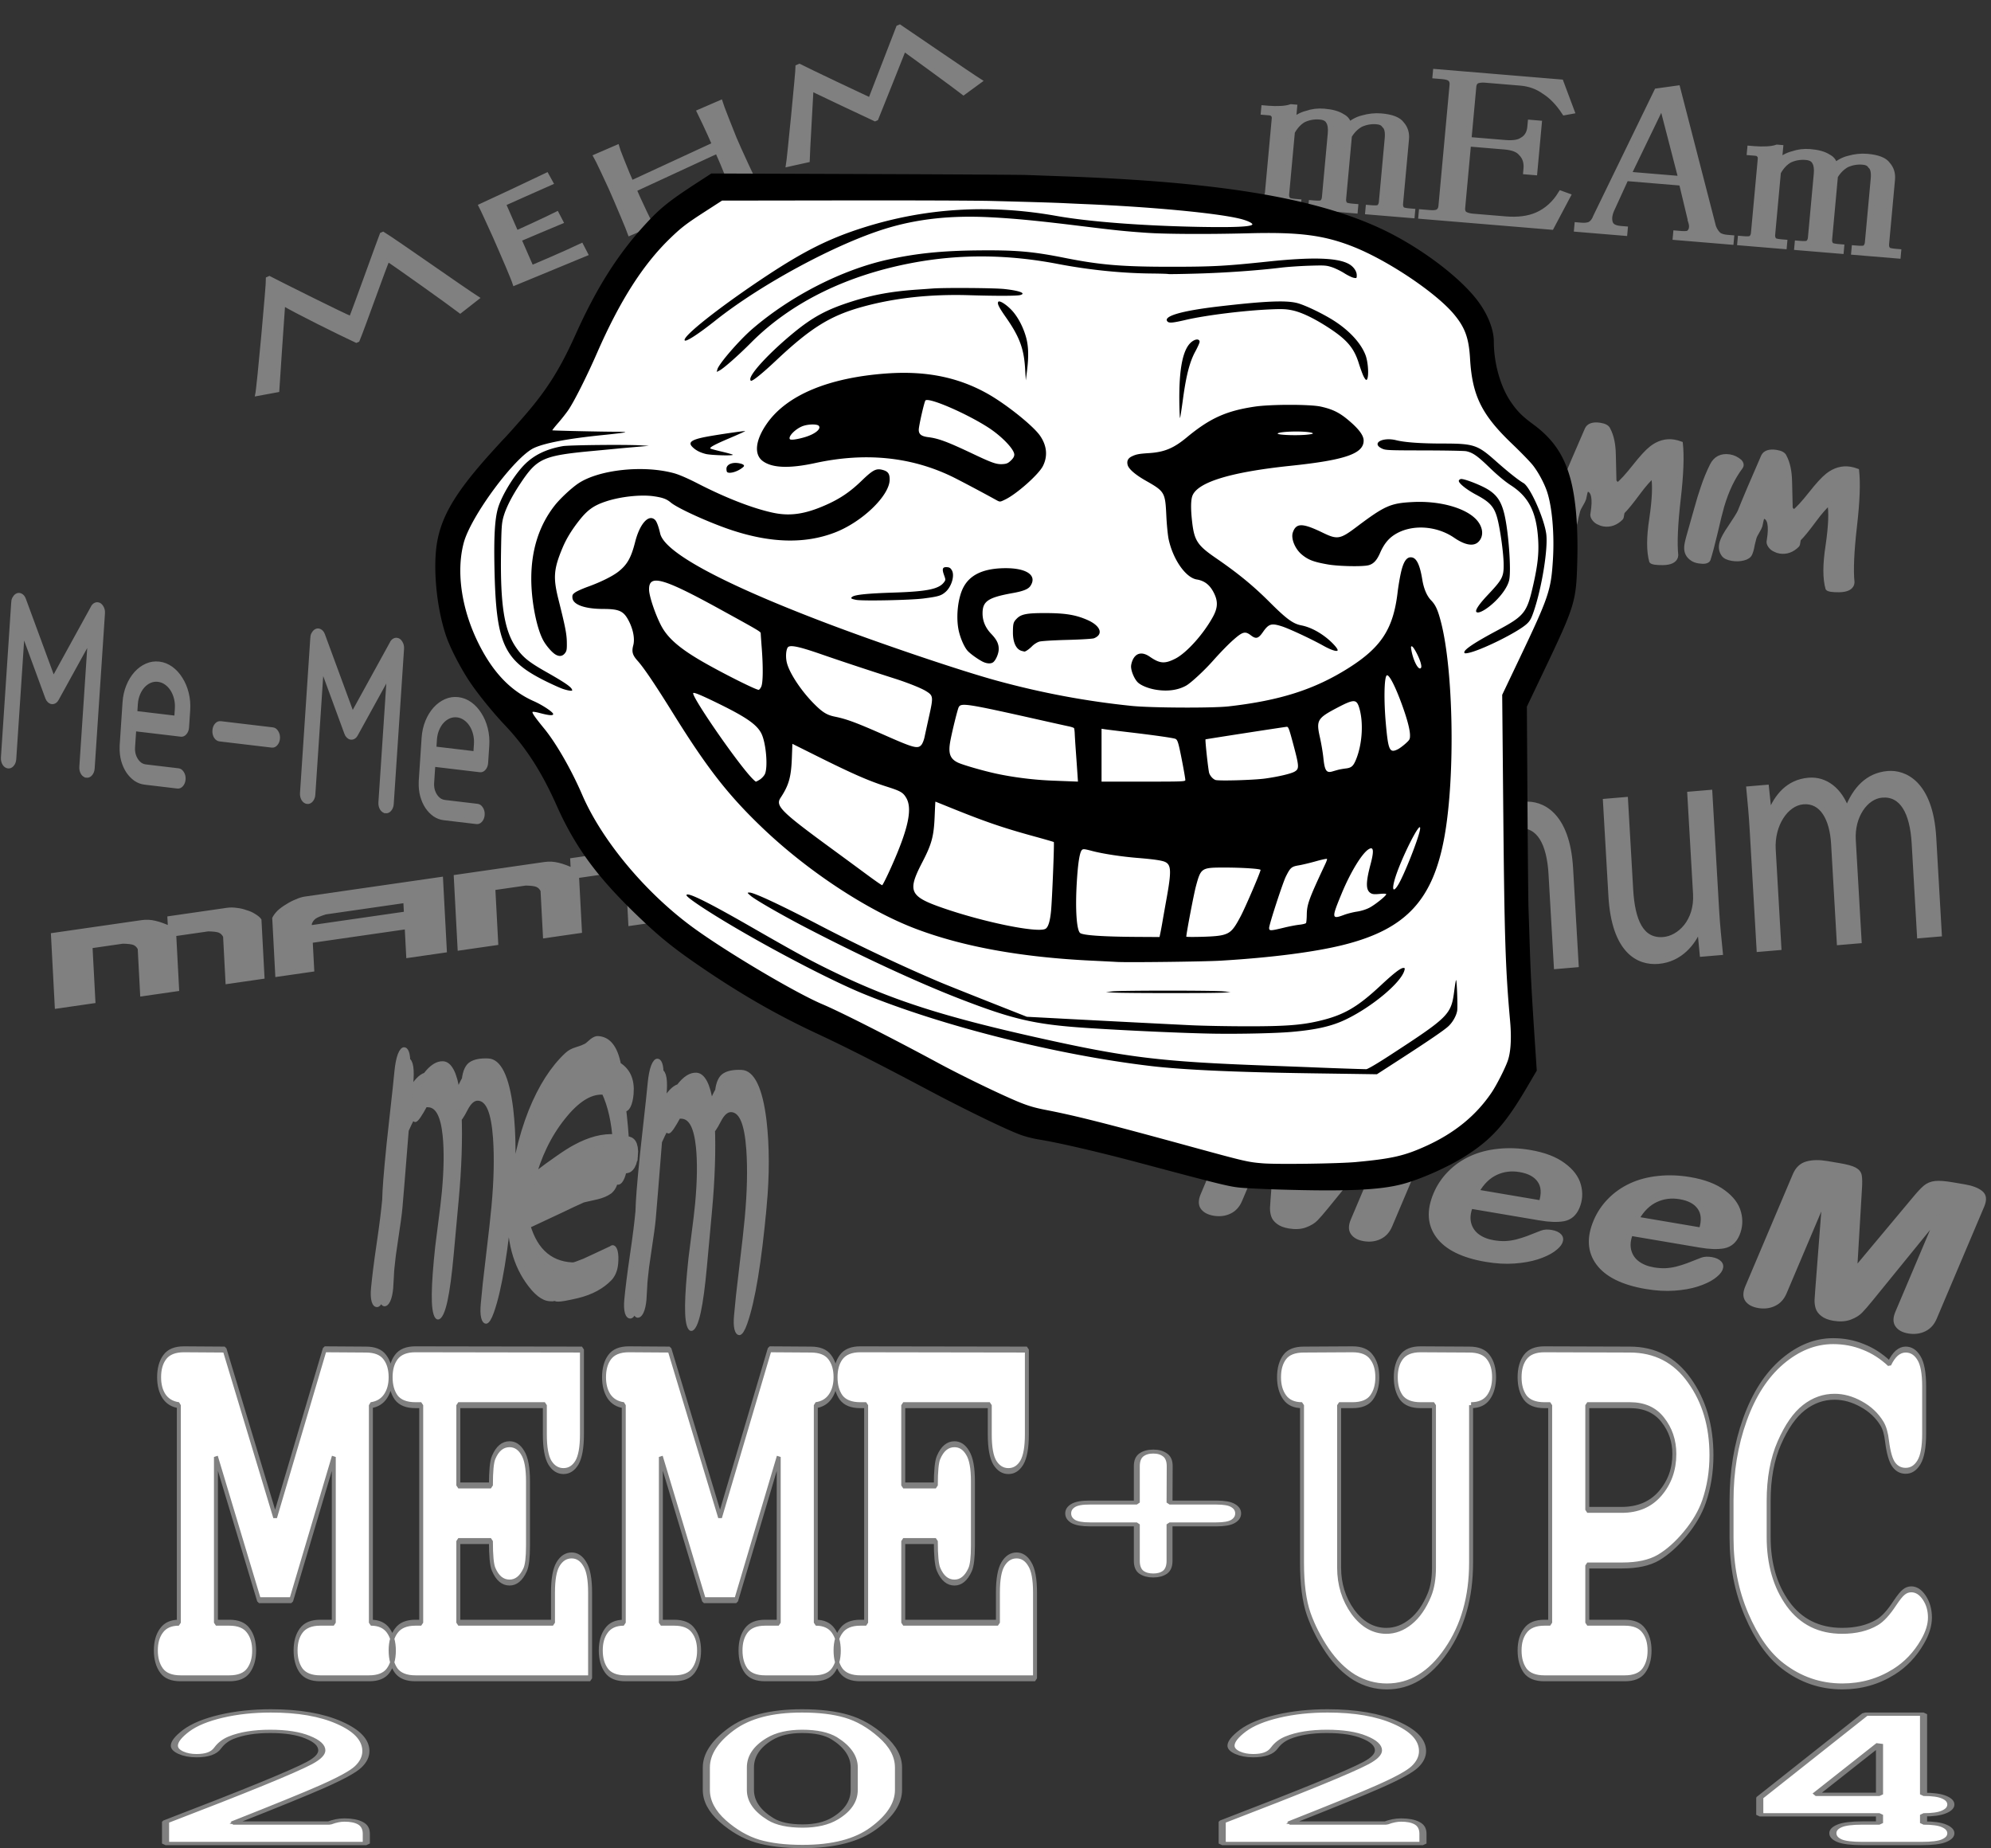
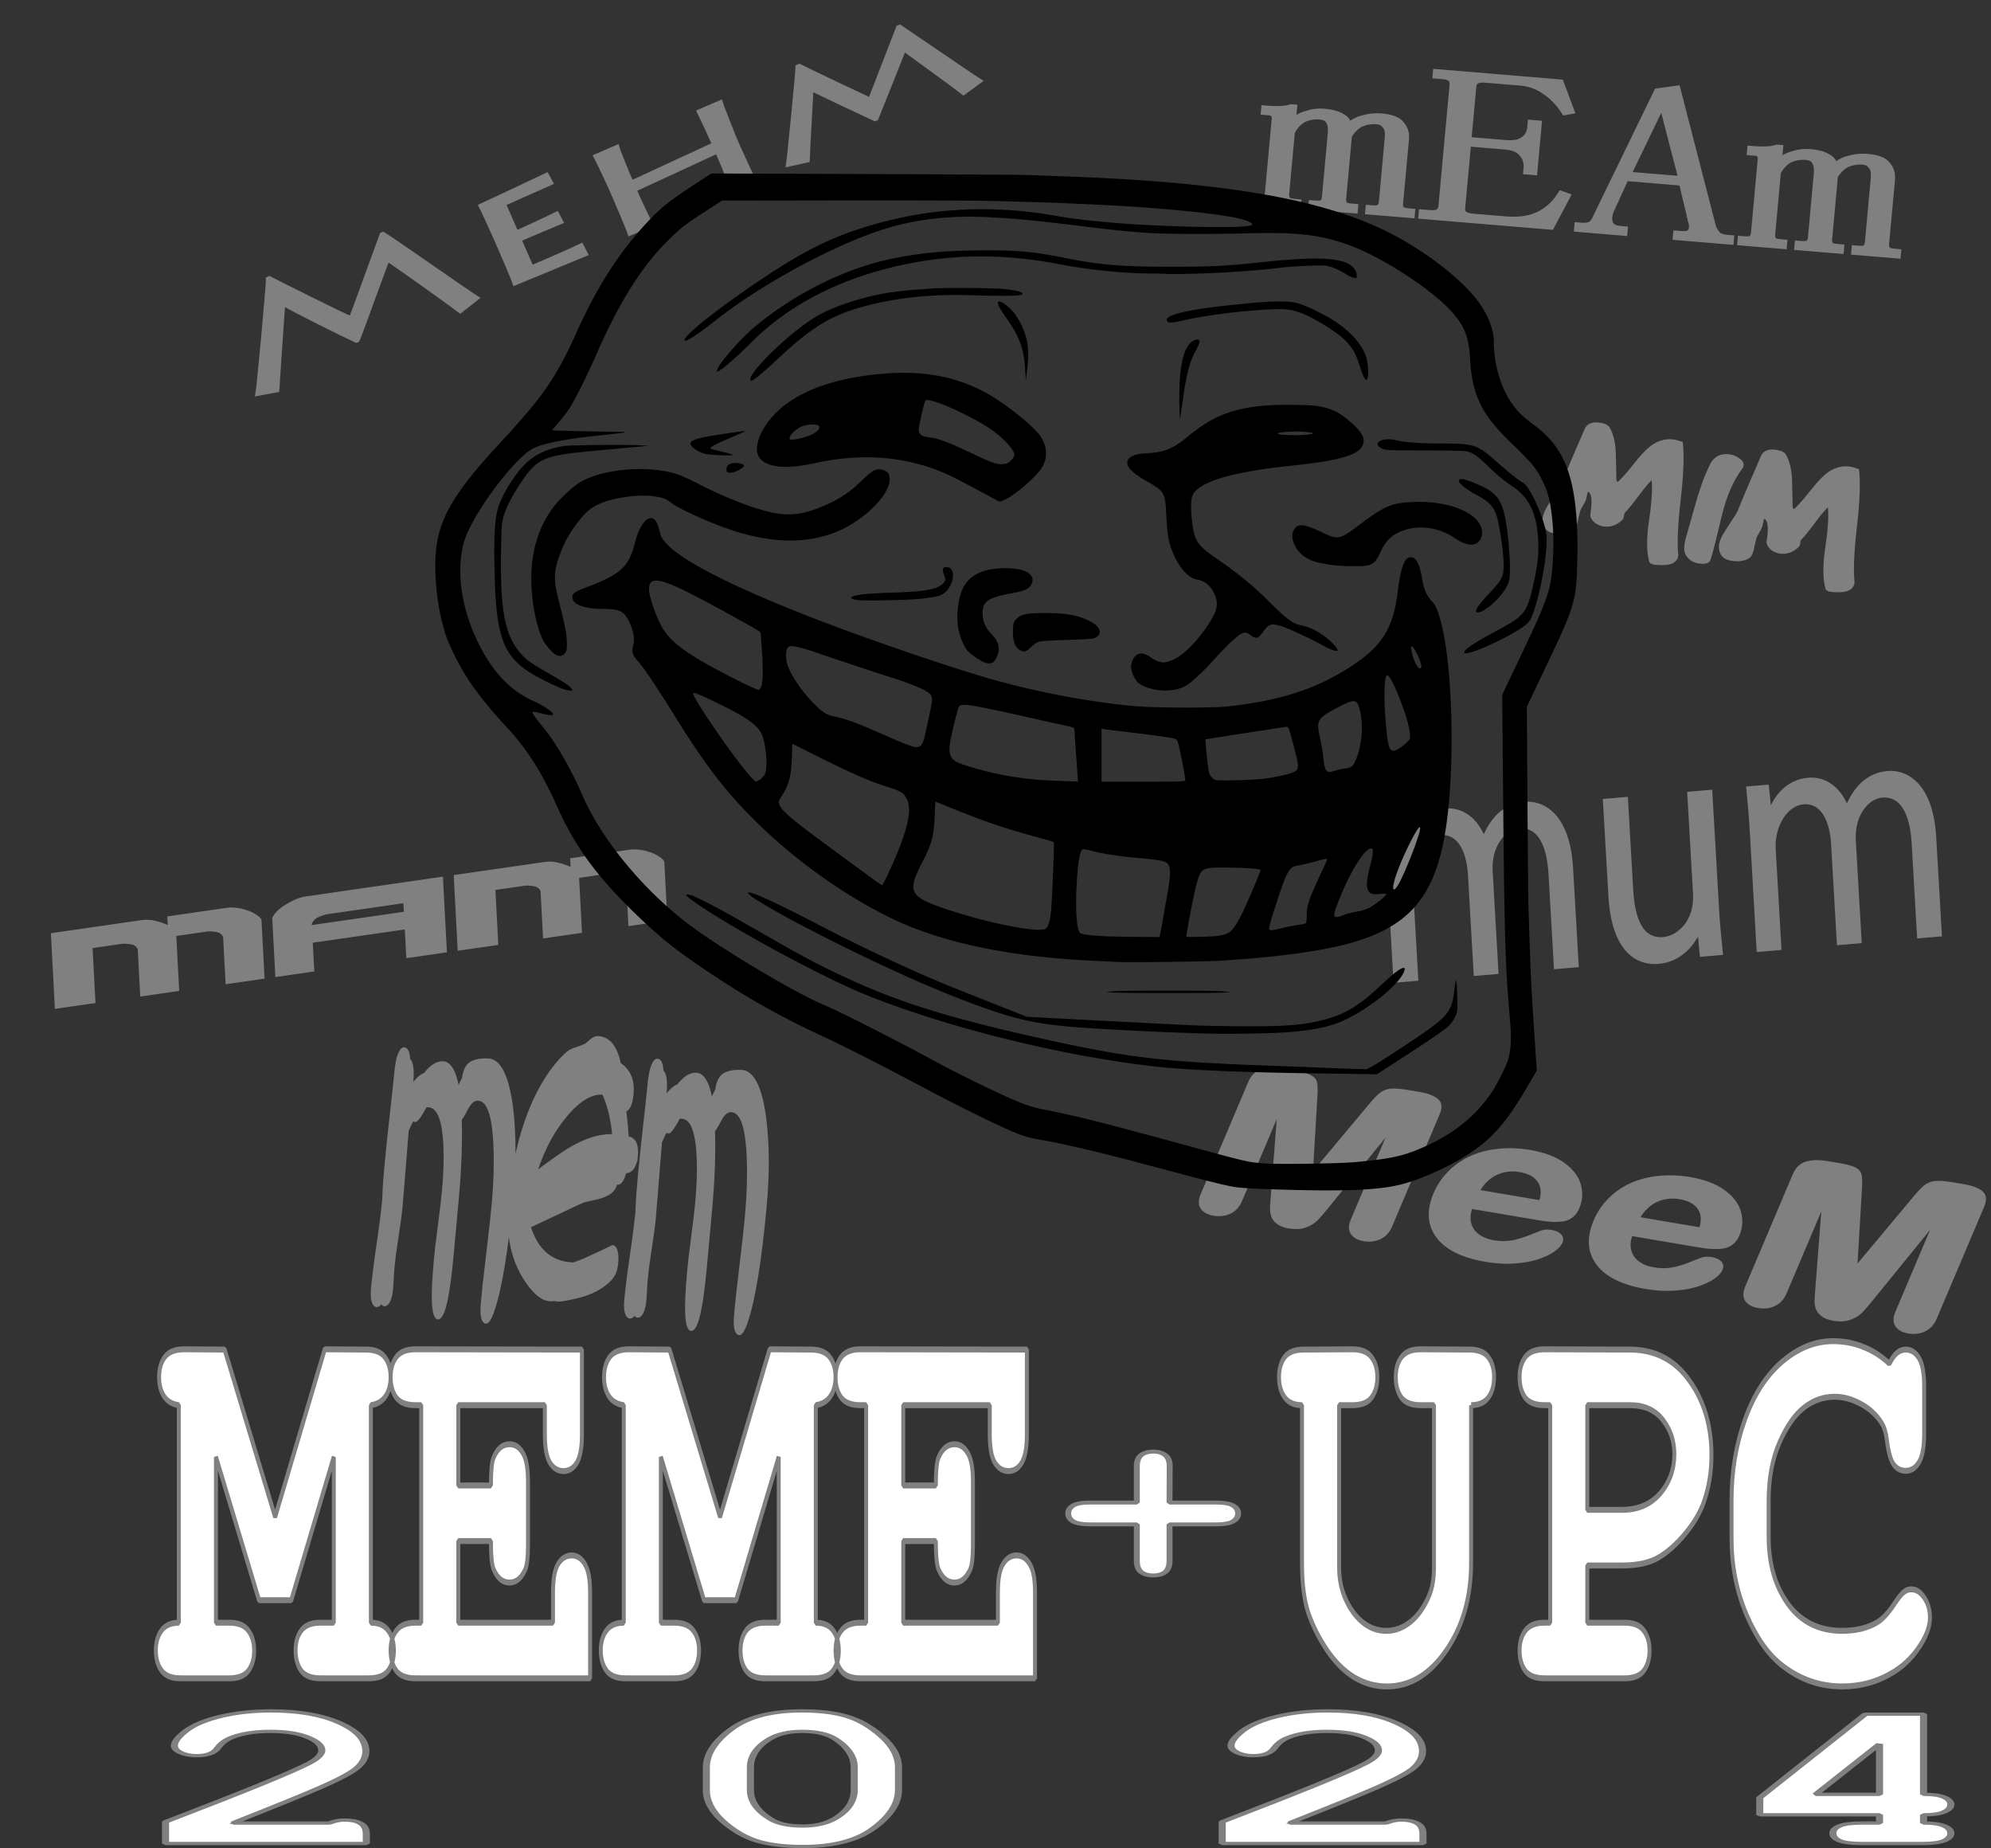
<svg xmlns="http://www.w3.org/2000/svg" xmlns:ns1="http://sodipodi.sourceforge.net/DTD/sodipodi-0.dtd" xmlns:ns2="http://www.inkscape.org/namespaces/inkscape" id="svg3701" viewBox="0 0 1539.973 1429.389" version="1.1" ns1:docname="Combined.svg" ns2:version="1.3.2 (091e20e, 2023-11-25, custom)" width="1539.974" height="1429.389" ns2:export-filename="Combined.png" ns2:export-xdpi="96" ns2:export-ydpi="96" xml:space="preserve">
  <rect x="0" y="0" width="1539.973" height="1429.389" fill="#333333" stroke="none" />
  <ns1:namedview id="namedview1" pagecolor="#ffffff" bordercolor="#000000" borderopacity="0.25" ns2:showpageshadow="2" ns2:pageopacity="0.0" ns2:pagecheckerboard="0" ns2:deskcolor="#d1d1d1" showgrid="false" ns2:zoom="0.67652034" ns2:cx="724.29456" ns2:cy="785.63787" ns2:window-width="2560" ns2:window-height="1373" ns2:window-x="-9" ns2:window-y="-9" ns2:window-maximized="1" ns2:current-layer="svg3701" />
  <defs id="defs3703">
    <style id="style3891" type="text/css" />
  </defs>
-   <path d="m 122.133,513.182 q -2.191,0 -3.777,-1.511 -1.511,-1.586 -1.511,-3.777 v -85.815 l -25.155,41.925 q -1.133,1.889 -3.248,2.417 -2.115,0.529 -4.004,-0.604 -0.604,-0.378 -1.133,-0.831 -0.453,-0.529 -0.831,-1.133 L 57.47,422.08 v 85.815 q 0,2.191 -1.586,3.777 -1.511,1.511 -3.702,1.511 -2.191,0 -3.777,-1.511 -1.511,-1.586 -1.511,-3.777 V 403.346 q -0.151,-1.435 0.529,-2.719 0.755,-1.36 2.04,-2.191 1.889,-1.133 4.004,-0.604 2.115,0.529 3.248,2.417 l 30.443,50.764 30.141,-50.31 q 0.604,-1.36 1.889,-2.191 1.36,-0.831 2.946,-0.831 2.191,0 3.702,1.586 1.586,1.511 1.586,3.702 v 104.926 q 0,2.191 -1.586,3.777 -1.511,1.511 -3.702,1.511 z m 81.131,-10.576 q 2.191,0 3.702,1.586 1.586,1.511 1.586,3.702 0,2.191 -1.586,3.777 -1.511,1.511 -3.702,1.511 h -29.159 q -4.608,0 -8.687,-1.662 -4.004,-1.737 -7.101,-4.608 -3.022,-2.946 -4.91,-6.874 -1.813,-4.004 -2.04,-8.536 -0.075,-0.378 -0.075,-1.133 v -29.159 q 0,-5.892 2.266,-11.105 2.266,-5.212 6.119,-9.065 3.928,-3.928 9.14,-6.194 5.212,-2.266 11.105,-2.266 5.892,0 11.105,2.266 5.212,2.266 9.065,6.194 3.928,3.853 6.194,9.065 2.266,5.212 2.266,11.105 v 11.633 q 0,2.191 -1.586,3.777 -1.511,1.511 -3.702,1.511 h -41.321 v 12.313 q 0,2.493 0.906,4.759 0.982,2.191 2.644,3.853 1.662,1.662 3.853,2.644 2.266,0.906 4.759,0.906 z m -41.396,-35.051 h 36.109 v -6.345 q 0,-3.702 -1.435,-7.025 -1.435,-3.324 -3.853,-5.741 -2.417,-2.417 -5.741,-3.853 -3.324,-1.435 -7.025,-1.435 -3.777,0 -7.101,1.435 -3.248,1.435 -5.666,3.853 -2.417,2.417 -3.853,5.741 -1.435,3.324 -1.435,7.025 z m 75.919,10.651 q -2.191,0 -3.777,-1.511 -1.511,-1.586 -1.511,-3.777 0,-2.191 1.511,-3.702 1.586,-1.586 3.777,-1.586 h 46.609 q 2.191,0 3.702,1.586 1.586,1.511 1.586,3.702 0,2.191 -1.586,3.777 -1.511,1.511 -3.702,1.511 z m 151.158,34.975 q -2.191,0 -3.777,-1.511 -1.511,-1.586 -1.511,-3.777 v -85.815 l -25.155,41.925 q -1.133,1.889 -3.248,2.417 -2.115,0.529 -4.004,-0.604 -0.604,-0.378 -1.133,-0.831 -0.453,-0.529 -0.831,-1.133 L 324.281,422.08 v 85.815 q 0,2.191 -1.586,3.777 -1.511,1.511 -3.702,1.511 -2.191,0 -3.777,-1.511 -1.511,-1.586 -1.511,-3.777 V 403.346 q -0.151,-1.435 0.529,-2.719 0.755,-1.36 2.04,-2.191 1.889,-1.133 4.004,-0.604 2.115,0.529 3.248,2.417 l 30.443,50.764 30.141,-50.31 q 0.604,-1.36 1.889,-2.191 1.36,-0.831 2.946,-0.831 2.191,0 3.702,1.586 1.586,1.511 1.586,3.702 v 104.926 q 0,2.191 -1.586,3.777 -1.511,1.511 -3.702,1.511 z m 81.131,-10.576 q 2.191,0 3.702,1.586 1.586,1.511 1.586,3.702 0,2.191 -1.586,3.777 -1.511,1.511 -3.702,1.511 h -29.159 q -4.608,0 -8.687,-1.662 -4.004,-1.737 -7.101,-4.608 -3.022,-2.946 -4.91,-6.874 -1.813,-4.004 -2.04,-8.536 -0.075,-0.378 -0.075,-1.133 v -29.159 q 0,-5.892 2.266,-11.105 2.266,-5.212 6.119,-9.065 3.928,-3.928 9.14,-6.194 5.212,-2.266 11.105,-2.266 5.892,0 11.105,2.266 5.212,2.266 9.065,6.194 3.928,3.853 6.194,9.065 2.266,5.212 2.266,11.105 v 11.633 q 0,2.191 -1.586,3.777 -1.511,1.511 -3.702,1.511 h -41.321 v 12.313 q 0,2.493 0.906,4.759 0.982,2.191 2.644,3.853 1.662,1.662 3.853,2.644 2.266,0.906 4.759,0.906 z M 428.679,467.556 h 36.109 v -6.345 q 0,-3.702 -1.435,-7.025 -1.435,-3.324 -3.853,-5.741 -2.417,-2.417 -5.741,-3.853 -3.324,-1.435 -7.025,-1.435 -3.777,0 -7.101,1.435 -3.248,1.435 -5.666,3.853 -2.417,2.417 -3.853,5.741 -1.435,3.324 -1.435,7.025 z" id="text1" style="font-size:154.708px;font-family:Gost;-inkscape-font-specification:'Gost, Normal';text-align:end;text-anchor:end;fill:#808080;stroke:#808080;stroke-width:3.094" transform="matrix(0.867,0.103,-0.076,1.144,0,0)" aria-label="Me-Me" />
  <path d="m 805.143,2.327 h 2.417 q 4.029,0 8.057,-0.806 4.029,-0.806 6.446,-2.417 h 1.611 V 12.801 q 4.029,-6.446 8.863,-8.863 4.834,-3.223 10.474,-3.223 7.251,0 11.28,3.223 4.029,2.417 4.834,8.863 4.029,-6.446 8.863,-8.863 5.64,-3.223 11.28,-3.223 9.669,0 12.891,5.64 4.029,5.64 4.029,14.503 v 61.234 q 0,3.223 1.611,4.834 1.611,0.806 4.834,0.806 h 1.611 v 4.834 H 876.851 V 87.733 h 1.611 q 3.223,0 4.834,-0.806 1.611,-1.611 1.611,-4.834 V 21.664 q 0,-8.863 -2.417,-11.28 -1.611,-3.223 -5.64,-3.223 -5.64,0 -10.474,4.029 -4.029,4.029 -6.446,11.28 v 59.623 q 0,3.223 1.611,4.834 1.611,0.806 4.834,0.806 h 1.611 v 4.834 H 840.594 V 87.733 h 1.611 q 3.223,0 4.834,-0.806 1.611,-1.611 1.611,-4.834 V 21.664 q 0,-7.251 -1.611,-10.474 -1.611,-4.029 -6.446,-4.029 -5.64,0 -10.474,4.029 -4.029,4.029 -6.446,12.086 v 58.817 q 0,3.223 1.611,4.834 1.611,0.806 4.834,0.806 h 1.611 v 4.834 h -27.394 V 87.733 h 1.611 q 3.223,0 4.834,-0.806 1.611,-1.611 1.611,-4.834 V 11.996 q 0,-2.417 -0.806,-3.223 -0.806,-1.611 -3.223,-1.611 h -3.223 z M 915.526,-40.376 h -4.029 v -4.834 h 78.96 l 8.863,27.394 -4.029,1.611 q -6.446,-12.086 -13.697,-17.726 -7.251,-6.446 -16.114,-6.446 h -22.56 q -3.223,0 -5.64,1.611 -1.611,1.611 -1.611,4.834 v 49.954 h 23.366 q 8.057,0 11.28,-4.029 4.029,-4.029 4.029,-12.086 V -4.924 h 4.834 V 42.613 h -4.834 v -3.223 q 0,-8.863 -4.029,-13.697 -3.223,-4.834 -11.28,-4.834 h -23.366 v 60.429 q 0,3.223 1.611,4.834 2.417,1.611 5.64,1.611 h 20.949 q 12.086,0 20.143,-6.446 8.863,-7.251 13.697,-21.754 l 4.029,1.611 -8.863,31.423 H 910.691 V 87.733 h 4.834 q 4.029,0 5.64,-1.611 1.611,-1.611 1.611,-4.834 V -33.93 q 0,-3.223 -1.611,-4.834 -1.611,-1.611 -5.64,-1.611 z m 165.977,116.829 -8.057,-35.451 h -36.257 l -7.251,30.617 q -1.611,7.251 0,12.086 1.611,4.029 7.251,4.029 h 2.417 v 4.834 h -29.811 V 87.733 h 2.417 q 3.223,0 5.64,-1.611 2.417,-2.417 3.223,-7.251 l 31.423,-123.274 12.086,-4.029 30.617,127.303 q 1.611,4.834 4.029,7.251 2.417,1.611 5.64,1.611 h 2.417 v 4.834 h -34.646 V 87.733 h 3.223 q 4.834,0 5.64,-2.417 1.611,-3.223 0,-8.863 z m -8.863,-40.286 -16.114,-66.874 H 1055.72 L 1038.8,36.167 Z m 41.897,-33.84 h 2.417 q 4.029,0 8.057,-0.806 4.029,-0.806 6.446,-2.417 h 1.611 V 12.801 q 4.029,-6.446 8.863,-8.863 4.834,-3.223 10.474,-3.223 7.252,0 11.28,3.223 4.029,2.417 4.834,8.863 4.029,-6.446 8.863,-8.863 5.64,-3.223 11.28,-3.223 9.669,0 12.891,5.64 4.029,5.64 4.029,14.503 v 61.234 q 0,3.223 1.611,4.834 1.611,0.806 4.834,0.806 h 1.611 v 4.834 h -27.394 V 87.733 h 1.611 q 3.223,0 4.834,-0.806 1.611,-1.611 1.611,-4.834 V 21.664 q 0,-8.863 -2.417,-11.28 -1.611,-3.223 -5.64,-3.223 -5.64,0 -10.474,4.029 -4.029,4.029 -6.446,11.28 v 59.623 q 0,3.223 1.611,4.834 1.611,0.806 4.834,0.806 h 1.611 v 4.834 h -27.394 V 87.733 h 1.611 q 3.223,0 4.834,-0.806 1.611,-1.611 1.611,-4.834 V 21.664 q 0,-7.251 -1.611,-10.474 -1.611,-4.029 -6.446,-4.029 -5.64,0 -10.474,4.029 -4.029,4.029 -6.446,12.086 v 58.817 q 0,3.223 1.611,4.834 1.611,0.806 4.834,0.806 h 1.611 v 4.834 h -27.394 V 87.733 h 1.611 q 3.223,0 4.834,-0.806 1.611,-1.611 1.611,-4.834 V 11.996 q 0,-2.417 -0.806,-3.223 -0.806,-1.611 -3.223,-1.611 h -3.223 z" id="text2" style="font-size:206.263px;font-family:SimSun-ExtB;-inkscape-font-specification:'SimSun-ExtB, Normal';text-align:end;text-anchor:end;fill:#808080;stroke:#808080;stroke-width:4.125" transform="matrix(1.215,0.101,-0.075,0.817,0,0)" aria-label="mEAm" />
  <path d="m 58.717,465.172 c 1.719,-5.587 21.488,-68.332 24.353,-77.214 5.73,13.036 23.494,47.847 31.802,63.318 h 0.287 c 5.873,-9.312 31.229,-54.15 36.387,-62.172 2.292,5.3 24.21,65.324 27.791,76.068 l 12.32,-5.3 c -6.16,-15.042 -31.802,-84.806 -36.816,-96.553 h -0.287 c -2.722,4.441 -32.519,56.729 -37.533,64.751 -4.298,-7.163 -31.229,-60.167 -35.67,-69.192 H 81.064 c -0.716,3.438 -31.373,95.837 -34.094,101.854 z M 261.707,451.849 c -12.177,0.716 -29.654,0.43 -32.805,0.43 v -28.937 c 1.433,0 7.163,0.143 13.036,0.143 6.017,0.143 12.177,0.287 14.325,0.287 l -0.43,-10.458 c -7.879,0.716 -24.496,1.289 -26.932,1.289 v -29.797 c 2.149,0 25.642,-0.573 31.229,-0.573 l -0.573,-10.314 c -6.446,0.43 -40.398,2.292 -43.549,2.292 0.143,2.292 0.43,31.659 0.43,33.665 v 16.188 c 0,2.865 0,28.937 -0.43,35.384 2.579,0 41.83,1.289 46.128,1.289 z m 43.406,9.598 c -0.143,-2.865 -0.573,-25.213 -0.573,-30.656 v -7.449 l 55.153,-2.292 v 12.32 c 0,2.292 -0.287,23.923 -0.716,28.078 h 13.752 c -0.287,-2.292 -0.573,-32.805 -0.573,-34.381 v -12.177 c 0,-2.865 0.716,-35.813 1.003,-38.679 h -13.896 c 0.143,2.722 0.43,24.64 0.43,26.645 v 9.168 l -55.153,2.292 v -8.882 c 0,-2.149 0.43,-27.075 0.716,-29.224 h -13.896 c 0.286,2.865 0.716,32.948 0.716,35.097 v 13.179 c 0,3.152 -0.143,31.659 -0.43,36.96 z m 101.997,3.152 c 1.289,-4.727 17.19,-56.442 19.483,-64.035 5.73,11.031 20.915,39.538 28.221,53.147 h 0.287 c 5.587,-8.882 28.221,-46.128 32.375,-52.861 1.719,4.727 19.483,54.58 22.491,63.748 l 11.89,-4.441 c -5.3,-12.893 -27.791,-72.343 -31.659,-82.228 h -0.43 c -2.292,3.725 -29.081,48.563 -33.235,55.439 -3.868,-7.019 -27.362,-51.428 -31.229,-59.164 h -0.573 c -0.716,3.008 -27.218,81.512 -29.367,86.669 z" id="text3" style="font-size:143.254px;font-family:'Lithos Pro';-inkscape-font-specification:'Lithos Pro, Normal';text-align:end;text-anchor:end;fill:#808080;stroke:#808080;stroke-width:2.865" transform="matrix(1.178,-0.509,0.312,0.714,0,0)" aria-label="Mehm" />
  <path d="m 744.385,582.208 q 0,41.309 -10.044,57.294 -2.688,4.386 -5.8,4.386 -5.517,0 -5.517,-6.79 0,-4.103 0.141,-10.186 0.283,-6.083 0.849,-14.147 0.566,-8.205 0.849,-14.288 0.283,-6.083 0.283,-10.186 0,-19.947 -5.8,-34.801 -7.922,-20.23 -24.898,-20.23 -7.781,0 -13.439,5.659 -5.659,5.659 -7.498,5.234 5.8,18.108 5.8,41.733 v 27.586 q 0,29.425 -8.912,29.425 -8.488,0 -8.488,-26.03 0,-2.829 0.141,-7.073 0.283,-4.386 0.849,-10.186 0.566,-5.942 0.849,-10.186 0.283,-4.386 0.283,-7.215 0,-17.401 -5.517,-29.142 -7.356,-15.42 -22.918,-15.42 -0.849,0 -1.698,0 -0.849,0 -1.698,0.141 -7.922,7.498 -10.61,7.498 -1.698,0 -3.112,-0.849 -2.971,2.546 -6.79,7.215 0.566,15.42 0.707,25.323 0.283,9.761 0.283,14.005 0,2.546 -0.424,6.366 -0.424,3.678 -1.132,8.63 -0.707,4.951 -1.132,8.771 -0.283,3.678 -0.283,6.225 0,0.707 0,1.981 0.141,1.273 0.283,3.112 0.424,3.678 0.424,5.234 0,6.225 -5.8,6.225 -2.405,0 -4.103,-1.698 -1.839,2.263 -4.81,2.263 -6.083,0 -6.083,-6.366 0,-3.678 0.424,-9.195 0.424,-5.517 1.415,-12.874 0.99,-7.356 1.415,-12.874 0.424,-5.517 0.424,-9.195 0,-0.707 -0.566,-4.81 -0.424,-4.103 -0.424,-13.298 0,-4.244 0.141,-10.044 0.283,-5.8 0.566,-13.157 0.849,-16.693 0.849,-22.918 0.283,-9.195 6.225,-9.195 5.234,0 6.083,5.376 5.8,0.283 5.8,9.62 0,2.263 -0.566,5.517 7.498,-6.932 16.41,-8.347 9.478,-6.083 20.371,-6.083 13.439,0 21.22,13.722 2.546,-4.386 6.225,-7.215 v -0.707 q 0,-4.386 5.517,-6.083 6.79,-2.122 21.079,-2.122 20.937,0 32.821,22.918 9.337,18.532 9.337,41.45 z m 119.116,-29.567 q -5.8,-15.279 -19.381,-25.181 h -0.99 q -22.069,0 -43.855,13.298 -22.918,13.864 -30.699,33.245 15.986,-5.8 27.445,-9.478 11.6,-3.82 18.957,-5.659 12.591,-3.254 24.615,-4.81 12.025,-1.556 23.908,-1.415 z m 26.03,7.356 q 0,6.083 -11.6,6.083 -1.273,5.8 -6.508,5.8 -1.415,0 -2.688,-0.424 -0.141,3.112 -5.234,5.093 -5.942,1.981 -15.561,3.112 -7.215,0.849 -11.176,1.273 -3.961,0.424 -4.668,0.566 -9.478,1.981 -23.625,5.234 -14.005,3.112 -33.103,7.356 -2.829,0.707 -5.093,0.99 -2.263,0.283 -3.82,0.424 v 0.566 q 17.118,21.22 59.275,21.22 1.415,0 4.527,-0.566 3.254,-0.566 8.488,-1.556 5.376,-1.132 12.874,-2.829 7.639,-1.698 17.825,-3.961 1.698,-0.566 2.405,-0.566 5.8,0 5.8,6.366 0,3.112 -4.527,5.517 -6.225,3.112 -15.561,5.517 -9.337,2.405 -22.069,3.961 -18.108,2.122 -22.776,2.122 h -2.122 q -0.707,-0.141 -1.273,-0.141 -0.566,-0.141 -0.99,-0.141 -0.424,0 -1.132,0.141 -0.707,0 -1.698,0.141 h -2.829 q -13.157,0 -29.708,-8.488 -28.294,-14.43 -28.294,-37.63 0,-24.332 14.005,-43.714 13.439,-18.108 36.499,-28.294 4.103,-1.839 10.752,-2.829 4.244,-0.707 6.932,-1.132 2.829,-0.566 3.961,-0.849 0.707,0 7.073,-2.688 4.103,-1.415 7.215,-1.415 20.371,0 28.718,12.591 17.683,4.103 17.683,12.591 0,5.942 -6.083,5.942 -1.273,0 -2.971,-0.707 1.839,2.829 3.961,7.498 2.263,4.668 4.81,11.176 12.308,0.283 12.308,6.649 z m 160,22.21 q 0,41.309 -10.044,57.294 -2.688,4.386 -5.8,4.386 -5.517,0 -5.517,-6.79 0,-4.103 0.141,-10.186 0.283,-6.083 0.849,-14.147 0.566,-8.205 0.849,-14.288 0.283,-6.083 0.283,-10.186 0,-19.947 -5.8,-34.801 -7.922,-20.23 -24.898,-20.23 -7.781,0 -13.439,5.659 -5.659,5.659 -7.498,5.234 5.8,18.108 5.8,41.733 v 27.586 q 0,29.425 -8.912,29.425 -8.488,0 -8.488,-26.03 0,-2.829 0.141,-7.073 0.283,-4.386 0.849,-10.186 0.566,-5.942 0.849,-10.186 0.283,-4.386 0.283,-7.215 0,-17.401 -5.517,-29.142 -7.356,-15.42 -22.918,-15.42 -0.849,0 -1.698,0 -0.849,0 -1.698,0.141 -7.922,7.498 -10.61,7.498 -1.698,0 -3.112,-0.849 -2.971,2.546 -6.79,7.215 0.566,15.42 0.707,25.323 0.283,9.761 0.283,14.005 0,2.546 -0.424,6.366 -0.424,3.678 -1.132,8.63 -0.707,4.951 -1.132,8.771 -0.283,3.678 -0.283,6.225 0,0.707 0,1.981 0.141,1.273 0.283,3.112 0.424,3.678 0.424,5.234 0,6.225 -5.8,6.225 -2.405,0 -4.103,-1.698 -1.839,2.263 -4.81,2.263 -6.083,0 -6.083,-6.366 0,-3.678 0.424,-9.195 0.424,-5.517 1.415,-12.874 0.99,-7.356 1.415,-12.874 0.424,-5.517 0.424,-9.195 0,-0.707 -0.566,-4.81 -0.424,-4.103 -0.424,-13.298 0,-4.244 0.141,-10.044 0.283,-5.8 0.566,-13.157 0.849,-16.693 0.849,-22.918 0.283,-9.195 6.225,-9.195 5.234,0 6.083,5.376 5.8,0.283 5.8,9.62 0,2.263 -0.566,5.517 7.498,-6.932 16.41,-8.347 9.478,-6.083 20.371,-6.083 13.439,0 21.22,13.722 2.546,-4.386 6.225,-7.215 v -0.707 q 0,-4.386 5.517,-6.083 6.79,-2.122 21.079,-2.122 20.937,0 32.821,22.918 9.337,18.532 9.337,41.45 z" id="text4" style="font-size:289.726px;font-family:'SF Zimmerman';-inkscape-font-specification:'SF Zimmerman, Normal';text-align:end;text-anchor:end;fill:#808080;stroke:#808080;stroke-width:5.795" transform="matrix(0.642,0.029,-0.142,1.55,0,0)" aria-label="mem" />
  <path d="m 1140.584,856.028 -21.214,-84.315 v 91.357 q 0,7.583 -3.43,11.374 -3.34,3.791 -8.937,3.791 -5.416,0 -8.847,-3.701 -3.43,-3.791 -3.43,-11.465 V 758.352 q 0,-8.666 4.514,-11.645 4.514,-3.069 12.187,-3.069 h 8.305 q 7.493,0 10.833,1.354 3.43,1.354 5.055,4.875 1.625,3.521 3.701,11.465 l 19.228,72.49 19.228,-72.49 q 2.076,-7.944 3.701,-11.465 1.625,-3.521 4.965,-4.875 3.43,-1.354 10.923,-1.354 h 8.305 q 7.673,0 12.187,3.069 4.514,2.979 4.514,11.645 v 104.717 q 0,7.583 -3.43,11.374 -3.34,3.791 -9.027,3.791 -5.326,0 -8.757,-3.791 -3.43,-3.791 -3.43,-11.374 v -91.357 l -21.214,84.315 q -2.076,8.215 -3.43,12.097 -1.264,3.791 -4.785,6.951 -3.521,3.16 -9.749,3.16 -4.694,0 -7.944,-2.076 -3.25,-1.986 -5.055,-5.146 -1.806,-3.16 -2.889,-6.951 -0.993,-3.882 -2.076,-8.034 z m 176.394,-21.846 h -48.206 q 0.09,8.395 3.34,14.805 3.34,6.409 8.757,9.659 5.507,3.25 12.097,3.25 4.423,0 8.034,-0.993 3.701,-1.083 7.132,-3.25 3.43,-2.257 6.319,-4.784 2.889,-2.528 7.493,-6.861 1.896,-1.625 5.416,-1.625 3.792,0 6.139,2.076 2.347,2.076 2.347,5.868 0,3.34 -2.618,7.854 -2.618,4.423 -7.944,8.576 -5.236,4.062 -13.27,6.771 -7.944,2.708 -18.326,2.708 -23.742,0 -36.922,-13.541 -13.18,-13.541 -13.18,-36.741 0,-10.923 3.25,-20.221 3.25,-9.388 9.479,-16.069 6.229,-6.68 15.347,-10.201 9.118,-3.611 20.221,-3.611 14.444,0 24.735,6.139 10.381,6.048 15.527,15.708 5.146,9.659 5.146,19.68 0,9.298 -5.326,12.097 -5.326,2.708 -14.985,2.708 z m -48.206,-13.992 h 44.685 q -0.903,-12.638 -6.861,-18.867 -5.868,-6.319 -15.527,-6.319 -9.208,0 -15.166,6.409 -5.868,6.319 -7.132,18.777 z m 158.069,13.992 h -48.206 q 0.09,8.395 3.34,14.805 3.34,6.409 8.757,9.659 5.507,3.25 12.097,3.25 4.423,0 8.034,-0.993 3.701,-1.083 7.132,-3.25 3.43,-2.257 6.319,-4.784 2.889,-2.528 7.493,-6.861 1.896,-1.625 5.416,-1.625 3.792,0 6.139,2.076 2.347,2.076 2.347,5.868 0,3.34 -2.618,7.854 -2.618,4.423 -7.944,8.576 -5.236,4.062 -13.27,6.771 -7.944,2.708 -18.326,2.708 -23.742,0 -36.922,-13.541 -13.18,-13.541 -13.18,-36.741 0,-10.923 3.25,-20.221 3.25,-9.388 9.479,-16.069 6.229,-6.68 15.347,-10.201 9.118,-3.611 20.221,-3.611 14.444,0 24.735,6.139 10.382,6.048 15.527,15.708 5.146,9.659 5.146,19.68 0,9.298 -5.326,12.097 -5.326,2.708 -14.985,2.708 z m -48.206,-13.992 h 44.685 q -0.903,-12.638 -6.861,-18.867 -5.868,-6.319 -15.527,-6.319 -9.208,0 -15.166,6.409 -5.868,6.319 -7.132,18.777 z m 135.681,35.839 -21.214,-84.315 v 91.357 q 0,7.583 -3.43,11.374 -3.34,3.791 -8.937,3.791 -5.416,0 -8.847,-3.701 -3.43,-3.791 -3.43,-11.465 V 758.352 q 0,-8.666 4.514,-11.645 4.514,-3.069 12.187,-3.069 h 8.305 q 7.493,0 10.833,1.354 3.43,1.354 5.055,4.875 1.625,3.521 3.701,11.465 l 19.228,72.49 19.228,-72.49 q 2.076,-7.944 3.701,-11.465 1.625,-3.521 4.965,-4.875 3.43,-1.354 10.923,-1.354 h 8.305 q 7.673,0 12.187,3.069 4.514,2.979 4.514,11.645 v 104.717 q 0,7.583 -3.43,11.374 -3.34,3.791 -9.027,3.791 -5.326,0 -8.757,-3.791 -3.43,-3.791 -3.43,-11.374 v -91.357 l -21.214,84.315 q -2.076,8.215 -3.43,12.097 -1.264,3.791 -4.785,6.951 -3.521,3.16 -9.75,3.16 -4.694,0 -7.944,-2.076 -3.25,-1.986 -5.055,-5.146 -1.806,-3.16 -2.889,-6.951 -0.993,-3.882 -2.076,-8.034 z" id="text5" style="font-size:184.88px;font-family:'Arial Rounded MT Bold';-inkscape-font-specification:'Arial Rounded MT Bold, Normal';text-align:end;text-anchor:end;fill:#808080;stroke:#808080;stroke-width:3.698" transform="matrix(1.127,0.191,-0.351,0.828,0,0)" aria-label="MeeM" />
  <path d="m 132.066,958.023 v -54.124 q -1.051,-2.627 -3.416,-5.255 -2.102,-2.627 -4.992,-4.467 -2.627,-2.102 -5.518,-3.153 -2.89,-1.314 -5.518,-1.314 H 76.628 v 10.51 q -6.043,-5.78 -10.247,-8.145 -3.941,-2.365 -7.882,-2.365 H 2.799 v 68.312 H 24.869 v -52.285 h 21.282 q 5.518,1.314 7.619,3.153 2.102,1.839 3.153,5.518 v 43.615 h 21.019 v -52.285 h 22.333 q 5.518,1.314 7.619,3.153 2.102,1.839 3.153,5.518 v 43.615 z m 31.529,-27.325 v 27.325 h -21.019 v -54.124 q 1.051,-2.627 3.153,-5.255 2.365,-2.627 5.255,-4.467 2.89,-2.102 5.78,-3.153 2.89,-1.314 5.255,-1.314 h 85.653 v 68.312 h -22.07 v -27.325 z m 62.006,-13.137 v -11.823 h -51.234 q -5.518,1.314 -7.619,3.153 -2.102,1.839 -3.153,5.518 v 3.153 z m 161.847,40.462 v -54.124 q -1.051,-2.627 -3.416,-5.255 -2.102,-2.627 -4.992,-4.467 -2.627,-2.102 -5.518,-3.153 -2.89,-1.314 -5.518,-1.314 h -35.995 v 10.51 q -6.043,-5.78 -10.247,-8.145 -3.941,-2.365 -7.882,-2.365 h -55.701 v 68.312 h 22.07 v -52.285 h 21.282 q 5.518,1.314 7.619,3.153 2.102,1.839 3.153,5.518 v 43.615 h 21.019 v -52.285 h 22.333 q 5.518,1.314 7.619,3.153 2.102,1.839 3.153,5.518 v 43.615 z" id="text6" style="font-size:183.917px;font-family:Alexis;-inkscape-font-specification:'Alexis, Normal';text-align:end;text-anchor:end;fill:#808080;stroke:#808080;stroke-width:3.678" transform="matrix(1.22,-0.176,0.043,0.813,0,0)" aria-label="MAM" />
  <path d="m 1262.055,254.498 q -6.833,1.333 -8.167,0 -6,-11.834 -8.667,-35.667 -3,-25 -7.5,-35.667 -3.5,5.667 -7.167,16.667 -4.167,12.5 -6.667,17.334 -0.333,0.833 0,2.833 0.333,2 0,2.833 -3.667,7.167 -10.334,7.167 -1.833,0 -3.5,-0.667 -2.5,-0.667 -4.5,-2.833 -2,-2.167 -2,-4.5 -2,-18.834 -8.167,-18.834 -1.333,0 -1.333,2.833 0,0.833 0.167,2.667 0.167,1.833 0.167,2.667 0,1.833 -0.833,5.333 -0.833,3.5 -0.833,5.5 0,1.667 0.167,5.333 0.333,3.667 0.333,5.333 0,1.667 -0.167,3 -0.333,3 -3.667,4.667 -3.167,1.667 -7.167,1.667 -4.833,0 -7,-2.333 -3.833,-4 -3.833,-10.333 0,-4.833 2.667,-13.667 3,-10.5 3.5,-14 1.333,-16.334 5,-48.834 0.667,-5.167 7.833,-5.167 5,0 6.667,2.833 5.5,7.333 8.834,20.167 3,11 5.833,22 2.833,2.833 3.167,2.5 3.333,-4.833 8,-17.5 4.667,-12.667 8,-17.5 5.5,-8 13.834,-8 2.333,0 5.167,0.667 5.333,15.5 9.834,46.501 4.667,32 9.667,46.834 0.167,0.833 0.167,1.5 0,5.167 -7.5,6.667 z m 12.333,-28.834 q 0,-1.167 -0.167,-19.5 -0.167,-11.667 0.167,-19.5 0.333,-10.667 1.833,-19.834 1.5,-9.333 10,-9.333 4,0 8.167,2.833 2,1.833 2,3.833 0,0.5 -0.167,1 -5,14.5 -5,34.834 0,6.5 0.833,23 0.667,14.5 0.5,22.834 -0.167,2.667 -5.833,2.667 -2.833,0 -5,-1.167 -5.333,-2.667 -6.667,-9.333 -0.667,-2.833 -0.667,-12.334 z m 114.835,28.834 q -6.833,1.333 -8.167,0 -6,-11.834 -8.667,-35.667 -3,-25 -7.5,-35.667 -3.5,5.667 -7.167,16.667 -4.167,12.5 -6.667,17.334 -0.333,0.833 0,2.833 0.333,2 0,2.833 -3.667,7.167 -10.333,7.167 -1.833,0 -3.5,-0.667 -2.5,-0.667 -4.5,-2.833 -2,-2.167 -2,-4.5 -2,-18.834 -8.167,-18.834 -1.333,0 -1.333,2.833 0,0.833 0.167,2.667 0.167,1.833 0.167,2.667 0,1.833 -0.833,5.333 -0.833,3.5 -0.833,5.5 0,1.667 0.167,5.333 0.333,3.667 0.333,5.333 0,1.667 -0.167,3 -0.333,3 -3.667,4.667 -3.167,1.667 -7.167,1.667 -4.833,0 -7,-2.333 -3.833,-4 -3.833,-10.333 0,-4.833 2.667,-13.667 3,-10.5 3.5,-14 1.333,-16.334 5,-48.834 0.667,-5.167 7.833,-5.167 5,0 6.667,2.833 5.5,7.333 8.834,20.167 3,11 5.833,22 2.833,2.833 3.167,2.5 3.333,-4.833 8,-17.5 4.667,-12.667 8,-17.5 5.5,-8 13.834,-8 2.333,0 5.167,0.667 5.333,15.5 9.834,46.501 4.667,32 9.667,46.834 0.167,0.833 0.167,1.5 0,5.167 -7.5,6.667 z" id="text7" style="font-size:166.669px;font-family:GoodDogPlain;-inkscape-font-specification:'GoodDogPlain, Normal';text-align:end;text-anchor:end;fill:#808080;stroke:#808080;stroke-width:3.333" transform="matrix(1.072,0.165,-0.262,0.893,0,0)" aria-label="MIM" />
  <path d="m 1287.653,704.502 c 0,-38.677 -21.924,-47.57 -35.781,-47.57 -17.373,0 -28.749,9.1 -36.195,22.544 h -0.414 c -4.757,-13.444 -16.133,-22.544 -30.817,-22.544 -17.787,0 -28.129,9.721 -34.334,20.683 h -0.621 l -1.034,-18.201 h -15.098 c 0.414,9.307 0.827,17.58 0.827,29.163 v 83.765 h 16.96 v -69.081 c 0,-17.58 13.03,-32.058 27.715,-32.058 15.926,0 23.578,13.651 23.578,31.645 v 69.494 h 16.96 v -70.942 c 0,-17.167 12.617,-30.197 26.474,-30.197 16.96,0 24.819,14.064 24.819,35.988 v 65.151 h 16.96 z m 121.615,-44.882 h -17.167 v 70.115 c 0,19.855 -15.926,30.611 -29.37,30.611 -18.821,0 -25.233,-15.305 -25.233,-37.229 v -63.496 h -17.167 v 66.599 c 0,38.884 20.062,48.605 37.022,48.605 19.235,0 30.817,-11.376 35.988,-20.269 h 0.621 l 0.827,17.787 h 15.512 c -0.414,-8.687 -1.034,-18.408 -1.034,-29.99 z m 187.386,44.882 c 0,-38.677 -21.924,-47.57 -35.781,-47.57 -17.373,0 -28.749,9.1 -36.195,22.544 h -0.414 c -4.757,-13.444 -16.133,-22.544 -30.817,-22.544 -17.787,0 -28.129,9.721 -34.334,20.683 h -0.62 l -1.034,-18.201 h -15.098 c 0.414,9.307 0.827,17.58 0.827,29.163 v 83.765 h 16.96 v -69.081 c 0,-17.58 13.03,-32.058 27.715,-32.058 15.926,0 23.578,13.651 23.578,31.645 v 69.494 h 16.96 v -70.942 c 0,-17.167 12.617,-30.197 26.474,-30.197 16.96,0 24.819,14.064 24.819,35.988 v 65.151 h 16.96 z" id="text8" style="font-size:206.828px;font-family:'Kozuka Gothic Pro';-inkscape-font-specification:'Kozuka Gothic Pro, Normal';text-align:end;text-anchor:end;fill:#808080;stroke:#808080;stroke-width:4.137" transform="matrix(0.909,-0.077,0.063,1.094,0,0)" aria-label="mum" />
  <g id="layer1" transform="matrix(1.116,0,0,1.073,-55.124,-1369.322)" ns2:label="Face">
    <g id="layer1-9" transform="matrix(1.219,0,0,1.21,241.849,1118.544)">
-       <path style="fill:#ffffff;fill-opacity:1;stroke:#808080;stroke-width:2.464;stroke-linecap:butt;stroke-linejoin:bevel;stroke-dasharray:none;stroke-opacity:1" d="m 412.552,404.831 c 1.716,-3.355 4.825,-6.344 5.913,-9.608 0.156,-0.467 -0.156,-1.011 0,-1.478 0.445,-1.334 1.717,-2.935 2.217,-4.434 0.289,-0.867 -0.407,-2.142 0,-2.956 0.11,-0.22 0.629,0.22 0.739,0 0.22,-0.441 -0.097,-0.995 0,-1.478 0.152,-0.758 4.156,-9.929 4.434,-10.347 0.493,-0.739 0.85,-1.589 1.478,-2.217 0.39,-0.39 1.173,-0.281 1.478,-0.739 0.41,-0.615 -0.523,-1.695 0,-2.217 0.174,-0.174 0.565,0.174 0.739,0 0.31,-0.31 0.515,-1.769 0.739,-2.217 1.069,-2.138 5.014,-5.593 5.913,-7.391 0.623,-1.247 0.043,-1.912 0.739,-2.956 0.306,-0.458 1.089,-0.35 1.478,-0.739 0.147,-0.147 4.392,-5.103 4.434,-5.174 0.567,-0.945 0.79,-2.096 1.478,-2.956 0.344,-0.43 1.089,-0.35 1.478,-0.739 1.243,-1.243 1.371,-2.506 2.956,-3.695 2.158,-1.619 1.017,0.369 2.956,-2.217 0.661,-0.881 0.699,-2.177 1.478,-2.956 1.26,-1.26 3.071,-2.331 4.434,-3.695 1.178,-1.178 2.707,-2.378 3.695,-3.695 0.331,-0.441 0.35,-1.089 0.739,-1.478 0.444,-0.444 1.635,-0.605 2.217,-1.478 0.415,-0.623 2.384,-3.123 2.956,-3.695 0.174,-0.174 0.565,0.174 0.739,0 0.174,-0.174 -0.174,-0.565 0,-0.739 0.39,-0.39 1.089,-0.35 1.478,-0.739 1.016,-1.016 1.022,-2.899 2.217,-3.695 0.41,-0.273 1.13,0.348 1.478,0 0.551,-0.551 0.391,-1.52 0.739,-2.217 -0.193,-1.561 1.173,-0.281 1.478,-0.739 2.981,-4.472 -1.071,-0.296 1.478,-3.695 0.418,-0.557 1.167,-0.855 1.478,-1.478 2.437,-0.874 0.342,-2.504 0.739,-3.695 1.867,-5.601 -0.267,0.267 1.478,-1.478 0.578,-0.578 0.495,-2.225 0.739,-2.956 0.22,-0.661 1.167,-0.855 1.478,-1.478 0.704,-1.407 0.949,-3.85 1.478,-5.174 1.181,-2.952 4.215,-6.732 5.174,-9.608 0.485,-1.455 0.401,-2.998 1.478,-4.434 0.331,-0.441 1.232,-0.246 1.478,-0.739 0.331,-0.661 -0.145,-1.493 0,-2.217 1.071,-5.356 3.929,-5.019 5.174,-8.13 0.183,-0.457 -0.156,-1.011 0,-1.478 0.196,-0.588 1.282,-0.89 1.478,-1.478 0,-3.364 -0.348,-0.042 0.739,-2.217 0.22,-0.441 -0.22,-1.037 0,-1.478 0.742,-1.483 2.027,-3.041 2.956,-4.434 1.021,-1.532 1.486,-3.711 2.217,-5.174 1.566,-3.132 4.109,-5.863 5.913,-8.869 0.751,-1.251 1.806,-3.201 2.217,-4.434 0.156,-0.467 -0.22,-1.037 0,-1.478 0.623,-1.246 2.183,-1.797 2.956,-2.956 2.901,-4.351 6.02,-9.03 8.869,-13.303 0.917,-1.375 1.049,-3.266 2.217,-4.434 0.39,-0.39 1.148,-0.298 1.478,-0.739 0.467,-0.623 0.391,-1.52 0.739,-2.217 1.326,-2.652 3.889,-4.821 5.174,-7.391 0.793,-1.586 0.807,-0.034 2.217,-0.739 0.22,-0.11 -0.11,-0.519 0,-0.739 0.587,-1.173 2.469,-1.73 2.956,-2.217 0.174,-0.174 -0.174,-0.565 0,-0.739 1.376,-1.376 4.232,-1.948 5.913,-2.956 0.694,-0.416 3.716,-2.238 4.434,-2.956 0.39,-0.39 0.281,-1.173 0.739,-1.478 0.615,-0.41 1.695,0.523 2.217,0 0.174,-0.174 -0.174,-0.565 0,-0.739 0.17,-0.17 3.656,-2.937 3.695,-2.956 0.441,-0.22 1.011,0.156 1.478,0 2.307,-0.769 -0.246,-0.493 0.739,-1.478 0.469,-0.469 2.341,0.308 2.956,0 1.078,-0.539 1.182,-1.182 1.478,-1.478 0.567,-0.567 9.895,-0.513 10.347,-0.739 0.22,-0.11 -0.174,-0.565 0,-0.739 0.697,-0.697 1.971,0 2.956,0 2.05,0 -1.18,0.11 2.217,-0.739 2.151,-0.538 5.451,0.97 7.391,0 1.792,-0.896 3.111,-0.395 5.174,-0.739 2.595,-0.433 4.955,-0.869 7.391,-1.478 1.673,-0.418 3.46,0.19 5.174,0 1.489,-0.165 3.013,-0.265 4.434,-0.739 0.331,-0.11 0.409,-0.629 0.739,-0.739 1.333,-0.444 12.567,-0.295 14.042,0 1.528,0.306 2.907,1.173 4.434,1.478 1.198,0.24 3.355,-0.54 4.434,0 0.22,0.11 -0.174,0.565 0,0.739 0.185,0.185 6.631,0.612 7.391,0.739 2.011,0.335 3.911,1.078 5.913,1.478 3.55,0.71 7.499,-0.513 11.086,0 3.453,0.493 6.888,1.785 10.347,2.217 2.912,0.364 5.952,-0.324 8.869,0 4.501,0.5 8.76,0.739 13.303,0.739 3.044,0 6.635,-0.595 9.608,0 3.102,0.62 5.665,0.493 8.869,0.739 1.206,0.093 7.223,0.262 9.608,0.739 0.764,0.153 1.442,0.662 2.217,0.739 7.892,0.789 16.471,0 24.39,0 16.506,0 33.012,0 49.518,0 10.84,0 21.68,0 32.519,0 7.364,0 16.072,-0.802 22.911,1.478 1.104,0.368 5.953,0.04 6.652,0.739 0.174,0.174 -0.174,0.565 0,0.739 0.574,0.574 2.954,-0.37 3.695,0 0.22,0.11 -0.22,0.629 0,0.739 0.441,0.22 0.985,0 1.478,0 0.493,0.246 1.02,0.434 1.478,0.739 1.365,0.91 2.895,2.341 4.434,2.956 1.24,0.496 3.158,0.314 4.434,0.739 1.748,0.583 3.104,1.803 5.174,2.217 1.653,0.331 4.4,-0.017 5.913,0.739 0.22,0.11 -0.22,0.629 0,0.739 0.441,0.22 1.011,-0.156 1.478,0 1.045,0.348 1.897,1.175 2.956,1.478 2.349,0.671 4.399,-0.023 6.652,1.478 0.205,0.137 -0.174,0.565 0,0.739 0.912,0.912 4.679,-0.495 5.913,0.739 0.39,0.39 0.246,1.232 0.739,1.478 0.661,0.331 1.5,-0.179 2.217,0 0.338,0.085 0.409,0.629 0.739,0.739 1.331,0.444 3.097,0.293 4.434,0.739 2.157,0.719 4.361,1.759 6.652,2.217 1.026,0.205 2.772,-0.308 3.695,0 0.234,0.078 -0.174,0.565 0,0.739 0.348,0.348 1.011,-0.156 1.478,0 0.451,0.15 1.766,1.328 2.217,1.478 5.074,1.691 -3.443,-2.83 3.695,0.739 4.371,2.185 8.638,5.097 13.303,6.652 1.106,0.369 2.59,0.37 3.695,0.739 5.601,1.867 -0.267,-0.267 1.478,1.478 0.435,0.435 6.465,3.325 7.391,3.695 0.457,0.183 1.011,-0.156 1.478,0 1.759,0.586 2.911,2.781 4.434,3.695 0.435,0.261 3.232,1.015 3.695,1.478 0.444,0.444 0.605,1.635 1.478,2.217 1.636,1.091 1.678,0.299 2.956,2.217 0.137,0.205 -0.22,0.629 0,0.739 0.441,0.22 1.011,-0.156 1.478,0 0.976,0.325 1.121,2.299 2.217,2.956 3.301,1.98 1.466,-0.872 5.174,2.217 0.682,0.569 0.785,1.662 1.478,2.217 0.608,0.487 1.666,0.188 2.217,0.739 0.551,0.551 0.188,1.666 0.739,2.217 1.276,1.276 3.899,0.943 5.174,2.217 1.529,1.529 -2.337,-0.06 0.739,1.478 1.019,0.51 0.661,-0.895 1.478,0.739 0.11,0.22 -0.174,0.565 0,0.739 0.246,0.246 1.971,0.493 2.217,0.739 0.453,0.453 0.629,1.934 1.478,2.217 1.269,0.423 1.524,-0.648 2.217,0.739 0.403,0.807 3.187,5.404 3.695,5.913 0.174,0.174 0.629,-0.22 0.739,0 0.286,0.571 0.568,3.011 0.739,3.695 0.293,1.173 1.65,2.56 2.217,3.695 0.397,0.794 -0.285,2.101 0,2.956 0.694,2.081 0.572,4.101 1.478,5.913 1.214,2.428 -0.75,8.825 0,11.825 0.189,0.756 0.55,1.461 0.739,2.217 0.173,0.694 -0.457,2.499 0,2.956 0.174,0.174 0.565,-0.174 0.739,0 0.551,0.551 -0.237,3.722 0,4.434 0.184,0.552 5.152,3.652 5.173,3.695 0.481,0.961 -0.104,5.387 0.739,6.652 0.387,0.58 1.092,0.898 1.478,1.478 0.137,0.205 -0.174,0.565 0,0.739 0.174,0.174 0.629,-0.22 0.739,0 0.22,0.441 -0.156,1.011 0,1.478 0.22,0.661 1.167,0.855 1.478,1.478 0.414,0.828 0.348,2.175 0.739,2.956 0.11,0.22 0.565,-0.174 0.739,0 0.245,0.245 1.26,2.52 1.478,2.956 0.206,0.412 2.017,2.756 2.217,2.956 0.174,0.174 0.565,-0.174 0.739,0 0.31,0.31 0.515,1.769 0.739,2.217 0.817,1.634 0.459,0.229 1.478,0.739 1.634,0.817 0.229,0.459 0.739,1.478 1.538,3.076 -0.051,-0.79 1.478,0.739 0.548,0.548 -0.178,2.039 0.739,2.956 0.348,0.348 1.13,-0.348 1.478,0 0.174,0.174 -0.11,0.519 0,0.739 0.443,0.887 1.774,1.33 2.217,2.217 0.764,1.528 1.542,3.085 2.217,4.434 0.817,1.634 0.459,0.229 1.478,0.739 1.361,0.68 0.117,1.537 1.478,2.217 0.22,0.11 0.602,-0.205 0.739,0 0.649,0.973 0.991,2.721 1.478,3.695 1.538,3.076 -0.051,-0.79 1.478,0.739 0.715,0.715 0.217,1.173 0.739,2.217 0.698,1.396 2.366,1.627 2.956,2.217 0.348,0.348 -0.22,1.037 0,1.478 1.691,3.382 -0.306,-3.136 1.478,2.217 0.156,0.467 -0.348,1.13 0,1.478 0.174,0.174 0.629,-0.22 0.739,0 0.441,0.881 -0.441,2.075 0,2.956 0.312,0.623 1.167,0.855 1.478,1.478 0.22,0.441 -0.119,1 0,1.478 0.439,1.754 1.04,3.419 1.478,5.174 0.626,2.505 -0.1,4.873 0.739,7.391 0.411,1.234 -0.58,3.276 0,4.434 0.11,0.22 0.565,-0.174 0.739,0 0.541,0.541 -0.243,2.967 0,3.695 1.919,5.759 1.478,12.313 1.478,18.477 0,4.345 0.939,24.53 0,27.346 -0.11,0.331 -0.583,0.427 -0.739,0.739 -0.296,0.591 0.296,1.626 0,2.217 -0.897,1.795 -0.961,3.844 -1.478,5.913 -0.472,1.89 -2.365,3.399 -2.956,5.174 -0.28,0.84 -1.285,5.719 -1.478,5.913 -0.174,0.174 -0.661,-0.234 -0.739,0 -1.324,3.973 1.63,0.487 -0.739,4.434 -0.358,0.598 -1.167,0.855 -1.478,1.478 -0.956,1.913 0.07,4.294 -0.739,5.913 -0.623,1.245 -1.708,1.43 -2.217,2.956 -0.285,0.856 0.215,2.096 0,2.956 -0.592,2.368 -1.897,1.367 -2.956,2.956 -0.273,0.41 0.156,1.011 0,1.478 -0.475,1.424 -2.482,3.011 -2.956,4.434 -0.156,0.467 0.156,1.011 0,1.478 -0.39,1.169 -1.76,1.813 -2.217,2.956 -0.183,0.457 0.156,1.011 0,1.478 -0.769,2.307 -0.493,-0.246 -1.478,0.739 -0.174,0.174 0.137,0.534 0,0.739 -0.387,0.58 -1.092,0.898 -1.478,1.478 -0.273,0.41 0.22,1.037 0,1.478 -0.156,0.312 -0.493,0.493 -0.739,0.739 0,0.493 0.22,1.037 0,1.478 -0.11,0.22 -0.565,-0.174 -0.739,0 -0.39,0.39 -0.493,0.985 -0.739,1.478 -1.442,2.884 -0.358,6.08 -2.217,8.869 -0.137,0.205 -0.565,-0.174 -0.739,0 -0.739,0.739 0.574,7.875 0.739,8.869 0.372,2.233 0.758,3.754 1.478,5.913 0.839,2.517 0,8.738 0,11.825 0,8.623 0,17.245 0,25.868 0,5.94 -0.901,13.813 0,19.216 0.508,3.051 0.739,5.7 0.739,8.869 0,5.425 -0.939,14.524 0,19.216 0.108,0.54 0.605,0.944 0.739,1.478 0.695,2.781 -0.563,6.056 0,8.869 1.423,7.115 0.739,14.857 0.739,22.172 0,0.985 0.312,2.021 0,2.956 -0.11,0.331 -0.655,0.401 -0.739,0.739 -0.615,2.461 0.089,4.907 -0.739,7.391 -0.829,2.486 0,12.093 0,15.521 0,1.207 -0.596,8.416 0,9.608 0.11,0.22 0.565,-0.174 0.739,0 0.615,0.615 0.383,7.774 0.739,8.13 0.174,0.174 0.661,-0.234 0.739,0 0.369,1.109 -0.37,2.587 0,3.695 1.529,4.588 0.739,10.579 0.739,15.521 0,3.706 0.885,11.241 0,14.782 -0.695,2.781 -2.241,5.267 -2.956,8.13 -0.119,0.478 0.156,1.011 0,1.478 -0.902,2.705 -1.263,0.309 -2.217,2.217 -0.11,0.22 0.174,0.565 0,0.739 -0.246,0.246 -1.971,0.493 -2.217,0.739 -0.174,0.174 0.174,0.565 0,0.739 -0.174,0.174 -0.565,-0.174 -0.739,0 -0.348,0.348 0.273,1.068 0,1.478 -0.387,0.58 -1.092,0.898 -1.478,1.478 -0.137,0.205 0.174,0.565 0,0.739 -0.39,0.39 -1.173,0.281 -1.478,0.739 -0.319,0.479 -0.22,2.438 -0.739,2.956 -0.454,0.454 -1.722,0.488 -2.217,1.478 -2.147,4.294 2.207,-2.203 -2.217,3.695 -0.148,0.197 0.174,0.565 0,0.739 -0.321,0.321 -3.32,1.842 -3.695,2.217 -0.174,0.174 0,0.493 0,0.739 -0.493,0.493 -0.898,1.092 -1.478,1.478 -0.845,0.563 -2.341,0.987 -2.956,2.217 -0.11,0.22 0.174,0.565 0,0.739 -0.174,0.174 -0.493,0 -0.739,0 -0.493,0.246 -1.173,0.281 -1.478,0.739 -0.273,0.41 0.273,1.068 0,1.478 -0.306,0.458 -1.02,0.434 -1.478,0.739 -0.873,0.582 -1.035,1.774 -1.478,2.217 -1.529,1.529 0.06,-2.337 -1.478,0.739 -0.11,0.22 0.174,0.565 0,0.739 -0.983,0.983 -3.001,0.829 -3.695,2.217 -0.22,0.441 0.348,1.13 0,1.478 -0.348,0.348 -1.068,-0.273 -1.478,0 -0.58,0.387 -0.898,1.092 -1.478,1.478 -0.347,0.231 -1.87,0.508 -2.217,0.739 -4.191,2.794 -7.317,5.114 -11.086,8.13 -1.544,1.235 -1.71,0.116 -2.956,0.739 -0.942,0.471 -1.979,1.892 -2.956,2.217 -0.716,0.239 -4.665,0.231 -5.174,0.739 -0.174,0.174 0.174,0.565 0,0.739 -0.348,0.348 -1.13,-0.348 -1.478,0 -0.174,0.174 0.205,0.602 0,0.739 -1.712,1.141 -4.162,0.603 -5.913,1.478 -0.623,0.312 -0.855,1.167 -1.478,1.478 -2.355,1.178 -8.851,1.965 -11.825,2.956 -2.225,0.742 -5.106,-0.571 -7.391,0 -4.471,1.118 -9.313,0.739 -14.042,0.739 -6.652,0 -13.303,0 -19.955,0 -2.562,0 -17.695,0.761 -19.216,0 -0.22,-0.11 0.22,-0.629 0,-0.739 -0.582,-0.291 -3.203,0.493 -3.695,0 -0.174,-0.174 0.174,-0.565 0,-0.739 -0.348,-0.348 -1.037,0.22 -1.478,0 -0.574,-0.287 -1.612,-1.357 -2.217,-1.478 -1.023,-0.205 -4.772,0.57 -5.913,0 -3.564,-1.782 -6.111,-1.158 -10.347,-2.217 -0.832,-0.208 -2.199,0.379 -2.956,0 -1.609,-0.805 -3.927,-1.82 -5.913,-2.217 -0.483,-0.097 -1.037,0.22 -1.478,0 -0.22,-0.11 0.174,-0.565 0,-0.739 -0.342,-0.342 -1.771,0.223 -2.217,0 -0.819,-0.409 -3.066,-1.059 -3.695,-1.478 -0.205,-0.137 0.174,-0.565 0,-0.739 -0.854,-0.854 -4.037,-1.099 -5.174,-1.478 -2.067,-0.689 -3.695,-2.402 -5.913,-2.956 -0.478,-0.119 -1.037,0.22 -1.478,0 -0.22,-0.11 0.22,-0.629 0,-0.739 -1.105,-0.552 -3.239,-0.341 -4.434,-0.739 -1.547,-0.516 -3.395,-1.773 -5.174,-2.217 -1.849,-0.462 -4.088,-0.283 -5.913,-0.739 -0.86,-0.215 -2.097,-1.263 -2.956,-1.478 -2.04,-0.51 -3.107,-0.326 -5.174,-0.739 -0.54,-0.108 -0.985,-0.493 -1.478,-0.739 -0.739,-0.246 -1.453,-0.586 -2.217,-0.739 -0.483,-0.097 -1.037,0.22 -1.478,0 -0.22,-0.11 0.174,-0.565 0,-0.739 -0.523,-0.523 -1.516,0.234 -2.217,0 -0.331,-0.11 -0.409,-0.629 -0.739,-0.739 -0.665,-0.222 -1.552,0.222 -2.217,0 -2.074,-0.691 -3.822,-1.695 -5.913,-2.217 -1.108,-0.277 -2.613,0.361 -3.695,0 -0.331,-0.11 -0.409,-0.629 -0.739,-0.739 -0.935,-0.312 -2,0.239 -2.956,0 -1.19,-0.297 -3.442,-0.982 -4.434,-1.478 -0.312,-0.156 -0.409,-0.629 -0.739,-0.739 -1.33,-0.443 -3.104,0.443 -4.434,0 -3.046,-1.015 -7.005,-1.655 -9.608,-2.956 -0.661,-0.331 -1.516,0.234 -2.217,0 -1.138,-0.379 -2.34,-1.207 -3.695,-1.478 -2.029,-0.406 -7.895,-0.168 -9.608,-0.739 -0.234,-0.078 0.234,-0.661 0,-0.739 -0.701,-0.234 -1.493,0.145 -2.217,0 -1.679,-0.336 -3.487,-1.197 -5.174,-1.478 -5.264,-0.877 -0.813,1.005 -5.174,-0.739 -0.962,0.411 -1.612,-1.176 -2.217,-1.478 -0.441,-0.22 -1.13,0.348 -1.478,0 -0.174,-0.174 0.174,-0.565 0,-0.739 -0.417,-0.417 -2.366,0.197 -2.956,0 -4.43,-1.477 1.856,0.189 -2.956,-2.217 -0.788,-0.394 -2.168,0.394 -2.956,0 -1.278,-0.639 -1.659,-1.244 -2.956,-2.217 -1.493,-1.12 -2.591,-0.741 -4.434,-1.478 -0.892,-0.357 -1.355,-1.786 -2.217,-2.217 -1.357,-0.678 -2.255,0.702 -3.695,-0.739 -0.39,-0.39 -0.267,-1.195 -0.739,-1.478 -0.871,-0.523 -1.993,-0.418 -2.956,-0.739 -1.526,-0.509 -1.711,-1.594 -2.956,-2.217 -0.661,-0.331 -1.516,0.234 -2.217,0 -1.063,-0.354 -1.867,-1.854 -2.956,-2.217 -0.71,-0.237 -2.247,0.355 -2.956,0 -0.942,-0.471 -1.979,-1.892 -2.956,-2.217 -1.291,-0.43 -2.404,-0.309 -3.695,-0.739 -0.977,-0.326 -2.014,-1.746 -2.956,-2.217 -1.82,-0.91 0.667,2.145 -2.217,-0.739 -0.16,-0.16 -0.595,-1.406 -0.739,-1.478 -0.776,-0.388 -2.186,-0.225 -2.956,-0.739 -0.58,-0.387 -0.887,-1.109 -1.478,-1.478 -2.05,-1.281 -6.252,-2.556 -8.13,-4.434 -0.39,-0.39 -0.298,-1.148 -0.739,-1.478 -0.739,-0.246 -1.478,-0.493 -2.217,-0.739 0,-0.246 0.174,-0.565 0,-0.739 -0.348,-0.348 -1.13,0.348 -1.478,0 -0.414,-0.414 -0.425,-1.127 -1.478,-1.478 -0.467,-0.156 -1.011,0.156 -1.478,0 -0.661,-0.22 -0.881,-1.12 -1.478,-1.478 -0.945,-0.567 -1.933,-1.069 -2.956,-1.478 -0.229,-0.091 -0.565,0.174 -0.739,0 -0.174,-0.174 0.22,-0.629 0,-0.739 -0.441,-0.22 -1.037,0.22 -1.478,0 -0.22,-0.11 0.174,-0.565 0,-0.739 -0.39,-0.39 -0.985,-0.493 -1.478,-0.739 -0.985,-0.493 -2.71,0.493 -3.695,0 -1.246,-0.623 -1.868,-2.086 -2.956,-2.956 -0.529,-0.423 -2.586,-1.108 -2.956,-1.478 -0.174,-0.174 0.174,-0.565 0,-0.739 -0.523,-0.523 -1.556,0.331 -2.217,0 -0.22,-0.11 0.174,-0.565 0,-0.739 -0.174,-0.174 -0.519,0.11 -0.739,0 -0.623,-0.312 -0.855,-1.167 -1.478,-1.478 -1.322,-0.661 -3.107,-0.593 -4.434,-1.478 -0.458,-0.306 -0.246,-1.232 -0.739,-1.478 -0.441,-0.22 -1.011,0.156 -1.478,0 -1.175,-0.392 -1.833,-1.656 -2.956,-2.217 -0.448,-0.224 -1.908,-0.429 -2.217,-0.739 -0.628,-0.628 -0.785,-1.662 -1.478,-2.217 -0.464,-0.371 -3.196,-0.978 -3.695,-1.478 -0.174,-0.174 0.174,-0.565 0,-0.739 -0.485,-0.485 -2.586,-0.369 -2.956,-0.739 -0.174,-0.174 0.174,-0.565 0,-0.739 -0.193,-0.193 -3.238,-1.988 -3.695,-2.217 -0.829,-0.415 -2.1,-0.311 -2.956,-0.739 -0.312,-0.156 -0.493,-0.493 -0.739,-0.739 -0.493,-0.493 -0.855,-1.167 -1.478,-1.478 -0.441,-0.22 -1.011,0.156 -1.478,0 -1.144,-0.381 -3.33,-1.665 -4.434,-2.217 -0.716,-0.358 -2.789,-2.654 -3.695,-2.956 -0.467,-0.156 -1,0.119 -1.478,0 -1.789,-0.447 -1.484,-1.113 -2.956,-2.217 -1.95,-1.463 -4.616,-1.938 -6.652,-2.956 -1.005,-0.502 -1.952,-1.715 -2.956,-2.217 -0.441,-0.22 -1.011,0.156 -1.478,0 -0.779,-0.26 -3.938,-1.887 -4.434,-2.217 -0.205,-0.137 0.174,-0.565 0,-0.739 -0.37,-0.37 -1.848,0.37 -2.217,0 -0.174,-0.174 0.197,-0.591 0,-0.739 -2.956,-2.217 -2.217,-0.739 -4.434,-2.217 -1.345,-0.896 -0.018,-1.496 -0.739,-2.217 -0.791,-0.791 -4.927,-2.71 -5.174,-2.956 -0.37,-0.37 -0.37,-1.109 -0.739,-1.478 -0.901,-0.901 -2.795,-1.317 -3.695,-2.217 -0.39,-0.39 -0.35,-1.089 -0.739,-1.478 -0.348,-0.348 -1.13,0.348 -1.478,0 -0.04,-0.04 -1.438,-2.177 -1.478,-2.217 -0.551,-0.551 -1.569,-0.307 -2.217,-0.739 -1.175,-0.783 -0.211,-1.584 -1.478,-2.217 -0.441,-0.22 -1.13,0.348 -1.478,0 -0.174,-0.174 0.174,-0.565 0,-0.739 -0.274,-0.274 -2.5,-0.511 -2.956,-0.739 -3.076,-1.538 0.79,0.051 -0.739,-1.478 -0.37,-0.37 -1.848,0.37 -2.217,0 -0.174,-0.174 0.174,-0.565 0,-0.739 -0.186,-0.186 -3.596,-2.168 -3.695,-2.217 -2.271,-1.135 1.222,-0.417 -1.478,-2.217 -0.41,-0.273 -1.13,0.348 -1.478,0 -0.551,-0.551 -0.188,-1.666 -0.739,-2.217 -0.348,-0.348 -1.056,0.254 -1.478,0 -2.72,-1.632 -1.69,-1.796 -2.956,-3.695 -1.032,-1.547 -2.664,-1.409 -3.695,-2.956 -0.306,-0.458 -0.298,-1.148 -0.739,-1.478 -0.623,-0.467 -1.569,-0.307 -2.217,-0.739 -6.087,1.483 -1.346,-2.085 -2.217,-2.956 -0.39,-0.39 -1.089,-0.35 -1.478,-0.739 -0.39,-0.39 -0.434,-1.02 -0.739,-1.478 -0.739,-1.108 -2.365,-1.774 -2.956,-2.956 -0.22,-0.441 0.22,-1.037 0,-1.478 -0.22,-0.441 -1.13,0.348 -1.478,0 -0.688,-0.688 -0.4,-1.878 -1.478,-2.956 -0.04,-0.04 -2.177,-1.438 -2.217,-1.478 -0.174,-0.174 0.174,-0.565 0,-0.739 -0.548,-0.548 -2.039,0.178 -2.956,-0.739 -0.174,-0.174 0.137,-0.534 0,-0.739 -0.773,-1.16 -2.086,-1.868 -2.956,-2.956 -0.963,-1.204 -1.524,-2.656 -2.217,-3.695 -1.14,-1.709 -3.124,-2.385 -4.434,-3.695 -0.174,-0.174 0.174,-0.565 0,-0.739 -0.174,-0.174 -0.565,0.174 -0.739,0 -0.348,-0.348 0.348,-1.13 0,-1.478 -0.174,-0.174 -0.565,0.174 -0.739,0 -0.441,-0.441 -1.918,-3.835 -2.217,-4.434 -1.135,-2.271 -0.417,1.222 -2.217,-1.478 -0.273,-0.41 0.156,-1.011 0,-1.478 -0.5,-1.5 -2.979,-2.262 -3.695,-3.695 -0.703,-1.407 -1.437,-4.161 -2.956,-5.174 -0.458,-0.306 -1.089,-0.35 -1.478,-0.739 -0.174,-0.174 0,-0.493 0,-0.739 -0.246,-0.493 -0.35,-1.089 -0.739,-1.478 -0.174,-0.174 -0.565,0.174 -0.739,0 -0.348,-0.348 0.348,-1.13 0,-1.478 -0.348,-0.348 -1.13,0.348 -1.478,0 -0.297,-0.297 0.139,-1.799 0,-2.217 -0.595,-1.786 -4.289,-6.361 -5.174,-8.13 -0.22,-0.441 0.254,-1.056 0,-1.478 -0.538,-0.896 -1.59,-1.381 -2.217,-2.217 -0.296,-0.394 0.348,-1.13 0,-1.478 -0.16,-0.16 -1.406,-0.595 -1.478,-0.739 -0.22,-0.441 0.156,-1.011 0,-1.478 -0.336,-1.008 -2.751,-3.817 -2.956,-4.434 -0.156,-0.467 0.22,-1.037 0,-1.478 -0.11,-0.22 -0.565,0.174 -0.739,0 -0.348,-0.348 0.22,-1.037 0,-1.478 -0.156,-0.312 -0.583,-0.427 -0.739,-0.739 -0.441,-0.881 0.239,-2 0,-2.956 -0.228,-0.911 -1.855,-1.87 -2.217,-2.956 -0.156,-0.467 0.348,-1.13 0,-1.478 -0.39,-0.39 -1.195,-0.267 -1.478,-0.739 -0.512,-0.853 -0.737,-4.185 -1.478,-5.174 -0.331,-0.441 -0.985,-0.493 -1.478,-0.739 -0.246,-0.739 -0.307,-1.569 -0.739,-2.217 -0.137,-0.205 -0.629,0.22 -0.739,0 -0.22,-0.441 0.119,-1 0,-1.478 -1.245,-4.978 -0.011,-0.011 -1.478,-1.478 -0.736,-0.736 -0.997,-3.471 -1.478,-4.434 -0.312,-0.623 -1.167,-0.855 -1.478,-1.478 -1.108,-2.216 -2.495,-4.99 -3.695,-7.391 -0.348,-0.697 -0.272,-1.594 -0.739,-2.217 -0.331,-0.441 -1.232,-0.246 -1.478,-0.739 -0.461,-0.922 -0.228,-2.674 -0.739,-3.695 -1.538,-3.076 0.051,0.79 -1.478,-0.739 -0.348,-0.348 0.348,-1.13 0,-1.478 -0.174,-0.174 -0.565,0.174 -0.739,0 -0.169,-0.169 -2.133,-2.703 -2.217,-2.956 -0.156,-0.467 0.273,-1.068 0,-1.478 -0.306,-0.458 -1.089,-0.35 -1.478,-0.739 -1.054,-1.054 -0.612,-2.541 -1.478,-3.695 -0.783,-1.045 -2.912,-1.912 -3.695,-2.956 -0.467,-0.623 -0.272,-1.594 -0.739,-2.217 -0.417,-0.555 -2.313,-1.669 -2.956,-2.956 -0.296,-0.591 0.296,-1.626 0,-2.217 -0.497,-0.993 -3.593,-2.854 -4.434,-3.695 -2.081,-0.046 -0.188,-1.666 -0.739,-2.217 -0.37,-0.37 -1.848,0.37 -2.217,0 -0.761,-0.762 -1.342,-4.298 -2.217,-5.174 -0.174,-0.174 -0.565,0.174 -0.739,0 -0.348,-0.348 0.22,-1.037 0,-1.478 -0.8,-1.599 -2.862,-2.767 -3.695,-4.434 -1.436,-2.871 -3.055,-6.109 -4.434,-8.869 -1.538,-3.076 0.051,0.79 -1.478,-0.739 -1.583,-1.583 -0.8,-3.478 -1.478,-5.174 -0.259,-0.647 -1.12,-0.881 -1.478,-1.478 -0.646,-1.077 -0.042,-2.65 -0.739,-3.695 -0.306,-0.458 -1.173,-0.281 -1.478,-0.739 -0.273,-0.41 0.156,-1.011 0,-1.478 -0.11,-0.331 -0.629,-0.409 -0.739,-0.739 -0.156,-0.467 0.119,-1 0,-1.478 -0.322,-1.289 -1.156,-2.407 -1.478,-3.695 -0.711,-2.846 -0.998,-5.989 -1.478,-8.869 -0.34,-2.039 -0.84,-4 -1.478,-5.913 -0.222,-0.665 0.222,-1.552 0,-2.217 -0.174,-0.523 -0.649,-0.935 -0.739,-1.478 -0.524,-3.142 -0.232,-6.695 0.739,-9.608 0.37,-1.109 -0.37,-2.587 0,-3.695 0.11,-0.331 0.583,-0.427 0.739,-0.739 0.22,-0.441 -0.194,-1.025 0,-1.478 0.651,-1.519 1.478,-2.956 2.217,-4.434 z" id="path8" transform="translate(-314.812,51.23)" />
      <path id="path2403" d="m 569.92,838.8 c -7.74,-0.239 -17.24,-0.69 -21.111,-1.001 -7.29,-0.587 -10.401,-1.377 -59.841,-15.192 -21.874,-6.113 -44.982,-11.733 -55.508,-13.502 -4.016,-0.675 -8.379,-1.845 -11.585,-3.107 -8.315,-3.271 -31.349,-14.987 -51.423,-26.154 -29.098,-16.187 -47.712,-26.088 -63.707,-33.886 -23.388,-11.403 -44.404,-24.104 -67.829,-40.993 -14.626,-10.545 -22.294,-17.1 -34.914,-29.843 -22.626,-22.847 -34.994,-40.592 -45.463,-65.23 -8.517,-20.042 -17.482,-34.584 -29.534,-47.905 -6.184,-6.835 -13.91,-16.73 -18.809,-24.088 -5.444,-8.178 -11.85,-20.95 -14.387,-28.69 -5.614,-17.12 -7.774,-41.92 -4.975,-57.106 2.94,-15.948 11.495,-30.333 32.194,-54.13 2.848,-3.275 5.304,-6.077 5.458,-6.225 1.01,-0.982 7.768,-8.906 12.392,-14.528 12.428,-15.114 19.81,-27.477 28.496,-47.722 11.979,-27.921 24.143,-48.011 39.92,-65.938 8.265,-9.392 13.385,-13.696 28.707,-24.14 l 8.556,-5.832 86.17,0.328 c 47.395,0.18 89.095,0.435 92.668,0.567 3.572,0.132 13.438,0.502 21.923,0.823 87.45,3.311 141.51,12.6 179.23,30.797 21.409,10.328 44.242,27.93 55.107,42.48 6.089,8.156 9.789,17.636 9.789,25.082 0,12.99 3.786,27.023 9.725,36.046 3.71,5.639 6.4,8.457 12.735,13.347 11.202,8.648 17.478,18.3 21.137,32.506 3.028,11.76 4.364,28.617 3.859,48.717 -0.616,24.51 -1.181,26.451 -19.312,66.31 l -9.357,20.568 0.34,56.566 c 0.187,31.111 0.455,59.854 0.596,63.873 0.14,4.02 0.393,11.936 0.56,17.592 0.619,20.927 1.086,30.362 3.033,61.297 l 1.099,17.452 -5.54,9.884 c -12.305,21.957 -20.147,31.137 -35.077,41.063 -9.841,6.542 -25.396,13.785 -35.762,16.652 -12.852,3.554 -31.587,4.432 -69.557,3.26 z m 43.304,-16.411 c 20.227,-1.953 27.413,-3.679 39.696,-9.53 16.215,-7.724 28.368,-18.106 37.222,-31.798 2.845,-4.399 7.643,-14.259 9.208,-18.92 1.75,-5.21 2.22,-13.486 1.35,-23.69 -2.66,-31.206 -3.22,-49.339 -3.9,-126.66 l -0.597,-67.663 9.774,-21.502 c 16.743,-36.833 17.987,-40.679 19.071,-58.966 0.897,-15.12 -0.441,-31.433 -3.323,-40.512 -1.62,-5.103 -4.977,-11.639 -8.14,-15.84 -1.515,-2.015 -6.825,-7.739 -11.8,-12.72 -17.281,-17.307 -22.633,-28.689 -23.857,-50.74 -0.684,-12.307 -2.863,-18.563 -9.242,-26.524 -10.222,-12.758 -37.239,-31.756 -56.822,-39.957 -16.755,-7.016 -30.944,-8.95 -59.806,-8.155 -22.723,0.627 -47.13,0.51 -57.919,-0.278 -12.459,-0.91 -17.277,-1.43 -38.162,-4.12 -24.088,-3.103 -37.082,-4.413 -51.153,-5.158 -22.21,-1.176 -41.205,1.003 -59.153,6.785 -28.41,9.152 -70.92,33.187 -96.759,54.709 -9.492,7.906 -16.598,12.758 -17.445,11.91 -1.967,-1.966 20.152,-20.267 46.693,-38.633 21.252,-14.706 35.566,-22.183 54.584,-28.512 35.451,-11.798 71.932,-14.135 109.97,-7.046 18.848,3.513 49.958,5.977 82.82,6.56 18.035,0.321 27.32,-0.11 28.532,-1.322 0.727,-0.727 -2.63,-2.45 -6.914,-3.55 -13.244,-3.399 -50.297,-7.073 -87.928,-8.718 -3.721,-0.162 -8.958,-0.411 -11.638,-0.553 -5.461,-0.289 -19.047,-0.722 -41.95,-1.338 -8.486,-0.229 -46.379,-0.368 -84.208,-0.31 l -68.78,0.104 -9.437,6.382 c -10.863,7.345 -13.62,9.553 -20.066,16.075 -15.478,15.658 -28.64,37.29 -41.618,68.4 -5.758,13.802 -12.948,28.78 -16.242,33.832 -1.262,1.935 -3.876,5.417 -5.808,7.737 -1.932,2.32 -3.423,4.299 -3.312,4.396 0.222,0.195 27.876,0.841 36.424,0.851 2.952,0.004 5.222,0.153 5.043,0.332 -0.179,0.179 -5.883,0.913 -12.675,1.631 -19.576,2.07 -32.77,4.652 -39.12,7.657 -10.905,5.159 -36.052,40.682 -40.072,56.606 -4.44,17.592 -1.118,40.275 8.92,60.898 8.134,16.713 18.068,27.417 30.973,33.38 4.9,2.264 10.98,6.505 10.98,7.66 0,1.039 -2.374,0.84 -7.695,-0.641 -2,-0.557 -3.802,-0.848 -4.004,-0.645 -0.469,0.469 1.393,3.274 6.551,9.873 6.83,8.737 15.494,24.534 21.611,39.401 11.364,27.62 36.567,59.106 63.819,79.731 19.506,14.762 57.836,38.507 72.905,45.164 10.12,4.47 39.347,20.011 66.038,35.114 13.529,7.655 36.278,19.167 46.01,23.283 5.037,2.13 8.772,3.269 14.615,4.454 17.295,3.51 33.925,7.917 83.32,22.08 30.174,8.652 31.901,9.071 40.35,9.779 8.335,0.698 43.05,0.189 53.064,-0.778 z m -26.52,-52.85 c -41.979,-0.632 -72.017,-2.065 -90.126,-4.3 -53.399,-6.59 -118.69,-23.783 -163.74,-43.12 -16.624,-7.134 -47.12,-23.612 -72.263,-39.045 -15.876,-9.745 -28.148,-18.288 -28.148,-19.596 0,-2.204 11.648,3.776 36.538,18.757 27.605,16.615 35.139,20.883 50.05,28.349 31.413,15.729 60.194,25.346 112.61,37.628 51.084,11.97 70.117,14.408 130.72,16.746 11.611,0.448 23.79,0.934 27.065,1.08 9.023,0.404 27.97,1.085 29.501,1.06 0.832,-0.013 6.048,-3.223 13.532,-8.327 33.393,-22.77 34.758,-24.2 36.486,-38.218 0.426,-3.451 0.887,-6.39 1.026,-6.528 0.462,-0.462 1.043,15.873 0.65,18.279 -0.503,3.082 -2.594,6.919 -5.064,9.291 -2.523,2.424 -11.229,8.649 -27.595,19.731 l -12.989,8.796 -5.594,-0.088 c -3.077,-0.048 -17.774,-0.271 -32.66,-0.495 z m -54.13,-23.587 c -16.172,-0.248 -51.029,-1.891 -73.075,-3.445 -29.091,-2.051 -41.516,-5.062 -71.993,-17.448 -23.855,-9.695 -55.98,-25.295 -87.735,-42.605 -13.236,-7.216 -28.16,-16.215 -30.743,-18.538 -2.187,-1.968 -2.203,-2.008 -0.81,-2.03 2.531,-0.04 17.749,7.408 40.259,19.705 21.553,11.774 47.576,24.644 68.522,33.889 2.802,1.237 14.96,6.334 27.017,11.327 l 21.923,9.078 6.495,0.358 c 3.573,0.197 10.758,0.595 15.968,0.885 19.658,1.094 59.19,3.211 70.91,3.797 6.699,0.335 20.948,0.62 31.666,0.633 21.416,0.027 30.766,-0.68 40.66,-3.076 14.285,-3.46 21.972,-8.055 35.392,-21.16 7.682,-7.5 11.432,-10.53 13.035,-10.53 0.82,0 0.892,0.25 0.483,1.676 -2.1,7.323 -18.442,21.58 -33.292,29.042 -8.001,4.022 -16.819,6.126 -31.035,7.407 -8.795,0.793 -28.69,1.265 -43.648,1.036 z m -57.919,-24.506 -3.79,-0.31 4.064,-0.417 c 5.241,-0.537 56.581,-0.544 62.406,-0.008 l 4.441,0.409 -3.518,0.35 c -4.301,0.429 -58.325,0.408 -63.603,-0.024 z m 2.436,-18.224 c -1.638,-0.11 -8.043,-0.452 -14.234,-0.762 -40.001,-2.004 -73.356,-8.342 -100.24,-19.047 C 335.21,672.5 301.39,649.17 275.71,623.463 c -19.565,-19.585 -31.484,-35.575 -50.863,-68.235 -10.275,-17.315 -16.662,-27.23 -20.2,-31.355 -2.92,-3.405 -3.46,-5.417 -2.482,-9.238 0.968,-3.774 0.005,-9.32 -2.509,-14.46 -2.92,-5.971 -5.372,-7.182 -14.593,-7.203 -10.484,-0.024 -17.144,-2.536 -17.487,-6.596 -0.141,-1.679 0.09,-2.147 1.624,-3.282 0.984,-0.729 4.225,-2.244 7.202,-3.369 7.22,-2.726 14.011,-6.25 17.322,-8.988 5.02,-4.15 7.24,-8.274 9.514,-17.662 2.638,-10.894 7.691,-16.778 11.305,-13.164 0.937,0.937 2.008,3.918 2.93,8.151 2.414,11.087 34.657,29.416 92.398,52.524 31.714,12.692 78.074,29.125 99.154,35.147 25.502,7.285 50.575,12.2 76.46,14.986 11.087,1.194 46.071,1.371 55.211,0.28 29.25,-3.493 48.886,-10.08 68.204,-22.877 18.624,-12.338 25.418,-23.355 27.851,-45.157 0.332,-2.977 1.118,-7.926 1.746,-10.997 1.533,-7.49 3.532,-10.408 6.603,-9.637 2.583,0.648 4.383,4.818 5.672,13.146 0.841,5.43 2.58,9.726 5,12.35 2.56,2.778 3.803,5.628 5.59,12.813 7.096,28.542 8.17,90.97 2.186,126.95 -6.387,38.402 -21.69,55.919 -57.083,65.34 -16.274,4.333 -41.384,7.737 -70.37,9.54 -9.317,0.58 -53.18,1.135 -59.001,0.747 z m 24.849,-17.676 c 0.312,-1.563 0.799,-4.303 1.08,-6.09 0.283,-1.786 1.385,-8.306 2.448,-14.49 2.697,-15.673 2.548,-19.519 -0.825,-21.264 -1.759,-0.909 -6.52,-1.646 -15.644,-2.42 -9.343,-0.794 -19.88,-2.481 -25.891,-4.146 -4.38,-1.214 -5.154,-1.296 -5.825,-0.625 -1.318,1.318 -2.3,7.826 -2.967,19.67 -0.895,15.897 -0.07,28.332 1.982,29.861 1.8,1.342 13.202,2.149 31.986,2.265 l 13.088,0.08 z m 35.94,1.469 c 4.03,-1.231 5.726,-3.183 9.728,-11.196 2.774,-5.553 11.218,-26.186 11.218,-27.41 0,-0.703 -10.98,-1.435 -21.11,-1.408 -12.523,0.034 -12.846,0.265 -15.654,11.192 -1.203,4.684 -5.457,28.05 -5.457,29.976 0,0.19 4.08,0.223 9.066,0.075 6.494,-0.193 9.959,-0.541 12.21,-1.229 z m 34.807,-4.34 c 2.71,-0.689 6.43,-1.423 8.267,-1.63 1.836,-0.208 3.507,-0.65 3.715,-0.983 0.207,-0.333 0.4,-2.554 0.43,-4.936 0.074,-6.186 1.22,-9.472 10.633,-30.488 0.577,-1.287 0.973,-2.533 0.882,-2.768 -0.092,-0.235 -2.955,0.393 -6.361,1.396 -3.406,1.002 -7.779,2.099 -9.717,2.436 -4.127,0.719 -4.799,1.33 -7.34,6.69 -1.787,3.765 -9.498,28.562 -9.498,30.54 0,1.898 0.571,1.882 8.988,-0.257 z m -136.22,0.857 c 1.582,-0.847 2.66,-4.405 3.235,-10.671 0.634,-6.908 1.926,-40.69 1.57,-41.044 -0.134,-0.135 -4.857,-1.57 -10.494,-3.19 -19.005,-5.46 -28.641,-8.937 -50.285,-18.14 -3.562,-1.513 -6.507,-2.752 -6.546,-2.752 -0.04,0 -0.228,3.975 -0.42,8.833 -0.466,11.812 -1.657,16.44 -7.022,27.265 -8.631,17.418 -7.325,20.381 12.072,27.39 23.274,8.41 53.262,14.786 57.889,12.31 z m 169.89,-8.363 c 1.84,-0.721 5.096,-1.583 7.236,-1.915 2.353,-0.365 5.13,-1.263 7.022,-2.272 3.17,-1.689 9.668,-7.143 9.668,-8.113 0,-0.33 -1.427,-0.388 -3.78,-0.157 -3.025,0.299 -4.044,0.198 -5.115,-0.503 -2.769,-1.814 -2.777,-6.316 -0.03,-17.152 2.066,-8.15 1.734,-10.804 -1.117,-8.936 -3.796,2.488 -10.275,13.631 -15.282,26.285 -5.88,14.86 -5.8,15.584 1.397,12.763 z m 30.669,-17.818 c 3.356,-5.728 11.386,-26.904 12.416,-32.744 1.491,-8.46 -11.188,17.737 -14.41,29.77 -1.643,6.136 -0.691,7.555 1.994,2.974 z m -288.09,-10.88 c 9.584,-22.46 12.062,-34.47 8.446,-40.943 -1.814,-3.248 -3.213,-4.096 -11.094,-6.72 -10.234,-3.406 -19.406,-7.615 -39.78,-18.254 l -13.865,-7.24 -0.299,8.414 c -0.405,11.409 -1.727,16.29 -6.42,23.719 -3.037,4.805 0.177,8.179 28.496,29.909 a 6885.498,6885.498 0 0 1 20.84,16.053 c 4.316,3.346 8.098,6.093 8.402,6.104 0.305,0.012 2.678,-4.958 5.275,-11.043 z m -74.79,-51.874 c 1.012,-0.676 2.266,-2.077 2.786,-3.113 1.927,-3.834 0.785,-18.533 -1.882,-24.23 -2.486,-5.313 -8.517,-9.741 -24.298,-17.843 -9.636,-4.947 -13.971,-6.852 -14.465,-6.357 -1.412,1.411 23.79,39.838 32.924,50.2 1.246,1.415 2.453,2.572 2.682,2.572 0.228,0 1.242,-0.553 2.254,-1.229 z m 180.5,-4.32 c -0.194,-3.052 -0.582,-8.837 -0.862,-12.856 -0.28,-4.02 -0.556,-8.581 -0.613,-10.138 -0.057,-1.557 -0.243,-3.048 -0.413,-3.314 -0.17,-0.266 -1.528,-0.749 -3.016,-1.073 -1.489,-0.323 -7.944,-1.821 -14.344,-3.329 -43.557,-10.257 -46.748,-10.796 -48.17,-8.14 -0.704,1.317 -4.16,16.105 -4.949,21.184 -1.017,6.54 0.138,9.67 4.36,11.825 2.822,1.44 14.8,5.053 22.236,6.708 10.037,2.234 21.212,3.67 31.937,4.104 l 12.102,0.49 2.088,0.086 -0.354,-5.548 z m 61.403,4.601 c -0.003,-1.37 -2.518,-15.408 -3.597,-20.082 -0.692,-2.996 -1.196,-4.096 -2.043,-4.452 -1.38,-0.582 -12.09,-2.175 -26.836,-3.993 -6.103,-0.753 -12.01,-1.514 -13.126,-1.692 l -2.03,-0.324 v 31.49 h 23.817 c 22.323,0 23.817,-0.06 23.815,-0.947 z m 45.47,-0.91 c 7.429,-1.083 14.597,-2.848 16.656,-4.1 2.671,-1.625 2.625,-2.958 -0.538,-15.456 -2.564,-10.131 -2.983,-11.325 -3.945,-11.241 -1.561,0.136 -45.976,7.333 -46.152,7.478 -0.34,0.28 1.596,18.858 2.105,20.196 0.68,1.79 2.018,3.325 3.457,3.966 1.603,0.715 21.858,0.114 28.418,-0.843 z m 41.41,-5.18 c 0.893,-0.252 2.902,-0.621 4.465,-0.82 3.124,-0.4 4.205,-1.42 5.758,-5.436 3.572,-9.234 4.286,-22.316 1.69,-30.949 -1.49,-4.949 -3.073,-4.917 -12.455,0.246 -11.295,6.216 -11.995,7.467 -9.823,17.582 0.786,3.661 1.673,9.167 1.97,12.236 0.736,7.599 1.723,9.17 5.101,8.12 0.918,-0.286 2.4,-0.726 3.293,-0.978 z m 33.943,-12.236 c 0.925,-0.479 2.861,-1.974 4.303,-3.322 2.404,-2.248 2.621,-2.66 2.618,-4.95 -0.005,-3.403 -1.594,-9.738 -4.63,-18.464 -3.943,-11.33 -7.488,-18.372 -8.658,-17.202 -1.412,1.412 -1.625,15.035 -0.45,28.719 1.37,15.949 2.129,17.643 6.817,15.219 z m -270.83,-2.682 c 0.6,-0.762 1.369,-2.772 1.71,-4.465 0.34,-1.694 1.544,-7.465 2.677,-12.823 2.41,-11.405 2.33,-12.01 -1.946,-14.754 -2.717,-1.744 -10.372,-4.947 -17.527,-7.335 -13.68,-4.566 -31.135,-10.619 -41.68,-14.457 -13.436,-4.89 -18.354,-5.9 -19.38,-3.98 -0.997,1.862 -1.14,6.111 -0.315,9.289 1.586,6.097 7.945,16.18 14.9,23.628 5.078,5.438 7.657,7.155 12.2,8.124 6.88,1.467 12.238,3.556 28.862,11.25 16.196,7.496 18.466,8.107 20.5,5.523 z m -91.07,-34.69 c 0.987,-2.362 1.079,-11.659 0.229,-23.196 -0.307,-4.168 -0.56,-7.99 -0.563,-8.494 -0.005,-0.972 -0.868,-1.507 -23.01,-14.263 -32.863,-18.932 -40.733,-21.185 -40.467,-11.583 0.108,3.893 3.478,14.382 6.772,21.078 3.776,7.676 10.82,14.028 24.764,22.331 11.516,6.857 29.11,16.065 30.746,16.091 0.387,0.006 1.075,-0.878 1.53,-1.964 z m 374.88,-14.132 c -0.85,-3.314 -3.943,-9.454 -4.92,-9.773 -0.6,-0.195 -0.686,0.203 -0.413,1.916 1.024,6.399 3.984,12.435 5.404,11.015 0.425,-0.426 0.405,-1.306 -0.07,-3.158 z m -487.71,15.55 c -1.579,-0.562 -6.001,-2.648 -9.827,-4.636 -23.909,-12.425 -28.176,-22.312 -29.06,-67.34 -0.371,-18.85 0.208,-29.223 1.99,-35.654 2.101,-7.58 9.345,-19.988 15.271,-26.156 5.402,-5.622 12.301,-9.085 21.521,-10.804 3.616,-0.673 36.084,-1.013 44.657,-0.467 l 4.33,0.275 -7.848,0.713 c -4.317,0.391 -8.823,0.817 -10.014,0.946 -1.191,0.129 -7.28,0.732 -13.532,1.342 -28.821,2.809 -32.047,4.316 -41.664,19.464 -4.827,7.603 -8.17,14.5 -9.574,19.757 -1.03,3.858 -1.184,6.167 -1.404,21.19 -0.459,31.318 1.835,46.53 8.549,56.694 3.87,5.857 7.185,8.669 17.299,14.67 11.122,6.6 14.615,9.201 14.615,10.879 0,0.513 -2.618,0.082 -5.308,-0.873 z m 337.31,0.506 c -4.311,-0.72 -8.597,-2.53 -10.43,-4.405 -1.945,-1.99 -3.83,-6.649 -3.83,-9.467 0,-1.086 0.49,-2.988 1.09,-4.227 1.933,-3.992 5.427,-4.577 9.541,-1.597 5.718,4.142 8.471,4.373 14.458,1.218 6.432,-3.39 16.167,-14.747 21.538,-25.124 2.601,-5.027 2.825,-8.783 0.797,-13.37 -2.318,-5.242 -5.41,-7.917 -10.074,-8.717 -6.269,-1.074 -13.465,-11.845 -15.966,-23.895 -0.489,-2.354 -1.086,-8.71 -1.328,-14.126 -0.621,-13.89 -0.924,-14.429 -11.75,-20.864 -5.897,-3.504 -9.636,-6.905 -10.24,-9.315 -0.589,-2.343 0.175,-4.001 2.349,-5.102 2.504,-1.267 4.046,-1.575 9.87,-1.97 8.645,-0.586 13.965,-2.904 21.31,-9.287 13.184,-11.456 22.498,-15.876 38.774,-18.402 9.079,-1.409 31.529,-1.41 37.533,-0.002 7.424,1.741 11.36,3.945 17.661,9.889 4.382,4.134 6.598,7.5 6.673,10.137 0.225,7.948 -10.307,11.808 -41.568,15.23 -34.803,3.812 -53.656,10.017 -55.965,18.42 -0.735,2.673 -0.75,7.6 -0.045,14.345 1.227,11.747 2.93,14.528 13.609,22.214 12.528,9.018 21.134,16.408 30.43,26.13 9.68,10.124 13.369,12.966 18.067,13.92 4.455,0.906 9.29,3.358 13.84,7.018 3.465,2.787 6.858,6.62 6.858,7.746 0,1.19 -3.634,0.015 -8.14,-2.63 -6.728,-3.952 -19.407,-10.154 -23.644,-11.568 -5.93,-1.978 -7.435,-1.488 -10.747,3.502 -2.534,3.817 -3.898,4.21 -6.726,1.938 -3.308,-2.659 -4.665,-2.312 -9.937,2.538 -3.002,2.761 -7.294,7.376 -11.944,12.843 -4.881,5.737 -12.323,12.938 -14.983,14.497 -4.66,2.73 -10.508,3.58 -17.078,2.482 z m 84.986,-151.86 c 2.278,-0.193 4.141,-0.537 4.141,-0.764 0,-0.664 -4.211,-1.195 -9.473,-1.195 -5.643,0 -10.555,0.583 -10.555,1.25 0,0.784 9.822,1.222 15.887,0.709 z m -184.05,134.89 c -3.11,-1.778 -7.041,-4.831 -8.328,-6.467 -2.037,-2.59 -4.257,-8.215 -5.044,-12.785 -1.4,-8.13 -0.14,-18.914 2.908,-24.889 3.585,-7.027 10.487,-10.68 21.23,-11.237 13.897,-0.72 21.133,3.841 16.773,10.573 -1.199,1.851 -4.09,3.07 -9.846,4.148 -14.175,2.658 -17.322,4.86 -17.322,12.121 0,4.54 1.644,8.618 4.915,12.197 3.13,3.424 4.292,5.9 4.276,9.105 -0.013,2.476 -1.4,6.09 -2.925,7.613 -1.3,1.3 -3.967,1.148 -6.638,-0.38 z m -242.45,-4.03 c -1.83,-1.13 -4.802,-4.626 -6.574,-7.734 -3.987,-6.99 -7.181,-23.655 -7.177,-37.44 0.005,-17.197 4.488,-31.83 13.379,-43.67 3.016,-4.016 9.384,-10.247 13.302,-13.014 11.702,-8.268 37.117,-11.117 54.484,-6.11 2.93,0.845 7.792,3.052 13.532,6.144 15.752,8.483 30.842,14.644 42.399,17.312 9.906,2.286 18.548,0.98 30.553,-4.621 7.939,-3.704 13.625,-7.742 20.044,-14.231 6.493,-6.565 8.336,-7.59 11.922,-6.624 3.192,0.86 4.188,2.279 4.145,5.91 -0.11,9.526 -15.74,25.253 -31.283,31.476 -16.774,6.717 -35.955,6.273 -58.168,-1.346 -12.468,-4.277 -30.96,-13.034 -34.986,-16.57 -2.409,-2.115 -4.622,-2.968 -9.68,-3.73 -7.261,-1.094 -18.634,0.161 -26.886,2.968 -7.256,2.468 -10.845,5.156 -15.81,11.842 -4.148,5.586 -7.073,10.647 -9.147,15.827 -5.073,12.67 -5.466,17.798 -2.356,30.791 3.912,16.349 4.693,20.529 4.773,25.534 0.067,4.27 -0.08,5.178 -1.058,6.496 -1.398,1.884 -3.21,2.149 -5.41,0.79 z m 516.72,-1.328 c 0,-1.688 6.025,-5.881 18.404,-12.808 15.904,-8.899 17.208,-10.624 20.863,-27.616 2.443,-11.356 3.178,-18.353 2.758,-26.253 -0.886,-16.65 -5.232,-25.784 -15.613,-32.816 -3.251,-2.202 -7.52,-5.928 -12.068,-10.533 -6.894,-6.98 -9.452,-8.857 -13.262,-9.729 -1.042,-0.238 -11.76,-0.45 -23.817,-0.472 -20.798,-0.037 -22.034,-0.094 -24.088,-1.121 -6.19,-3.095 0.216,-6.998 8.12,-4.947 4.973,1.291 14.023,1.969 26.288,1.97 17.763,0 19.884,0.723 30.164,10.284 7.113,6.616 12.956,11.487 15.906,13.262 3.736,2.248 11.638,20.678 12.92,30.134 1.164,8.583 -2.47,32.206 -7.145,46.46 -1.38,4.207 -2.095,5.535 -3.929,7.307 -5.197,5.02 -26.444,16.014 -33.517,17.34 -1.59,0.298 -1.985,0.206 -1.985,-0.464 z m -251.43,-0.756 c -3.298,-0.804 -5.242,-5 -5.196,-11.218 0.038,-5.17 0.254,-5.985 2.115,-8 2.539,-2.75 5.752,-3.401 16.614,-3.369 11.098,0.033 17.032,1.066 23.647,4.115 7.49,3.452 9.243,8.556 3.74,10.886 -0.803,0.34 -7.316,0.758 -15.208,0.977 -8.166,0.226 -14.679,0.652 -15.948,1.041 -1.185,0.364 -3.001,1.574 -4.06,2.704 -1.659,1.772 -3.913,3.388 -4.45,3.19 a 26.286,26.286 0 0 0 -1.254,-0.326 z m 258.24,-23.365 c -0.646,-1.044 1.745,-4.708 6.556,-10.046 8.347,-9.262 9.113,-10.83 9.009,-18.434 -0.078,-5.656 -1.407,-16.627 -2.942,-24.287 -1.838,-9.17 -4.052,-12.135 -12.625,-16.91 -5.773,-3.214 -10.398,-7.187 -9.894,-8.5 0.193,-0.503 0.808,-0.914 1.366,-0.914 1.606,0 7.021,2.001 11.772,4.35 7.532,3.725 10.657,7.759 12.673,16.358 2.426,10.35 4.066,33.847 2.767,39.65 -0.802,3.584 -3.794,8.296 -7.97,12.55 -4.742,4.833 -9.758,7.728 -10.712,6.184 z m -352.63,-7.103 c -2.925,-0.624 -3.307,-0.97 -2.073,-1.872 1.66,-1.214 8.823,-1.964 23.393,-2.45 18.953,-0.632 25.706,-2.066 28.62,-6.078 1.048,-1.445 1.05,-1.527 0.076,-4.39 -1.183,-3.48 -0.873,-4.696 1.194,-4.685 1.808,0.01 2.495,0.421 3.32,1.986 1.632,3.102 -0.282,9.73 -3.701,12.82 -2.459,2.221 -4.03,2.707 -12.457,3.856 -7.323,0.998 -34.778,1.58 -38.372,0.813 z m 268.15,-21.108 c -7.957,-1.461 -10.997,-2.669 -14.657,-5.82 -3.91,-3.366 -6.347,-9.618 -5.156,-13.228 1.892,-5.733 5.466,-5.7 16.988,0.154 8.292,4.213 9.886,3.938 19.063,-3.296 16.294,-12.843 19.446,-14.304 32.315,-14.973 14.643,-0.762 28.91,3.21 35.395,9.853 4.363,4.468 5.13,10.263 1.828,13.799 -2.752,2.946 -7.623,2.113 -13.865,-2.372 -10.335,-7.425 -24.733,-8.13 -34.113,-1.669 -3.448,2.375 -5.922,5.677 -7.992,10.666 -1.853,4.466 -3.742,6.589 -6.561,7.371 -3.391,0.942 -17.03,0.658 -23.245,-0.484 z m -188.92,-38.62 c -7.12,-4.136 -21.203,-11.94 -24.9,-13.799 -23.324,-11.724 -49.226,-14.393 -77.43,-7.98 -14.808,3.367 -24.492,3.004 -29.902,-1.123 -5.155,-3.931 -4.284,-12.447 2.283,-22.325 11.265,-16.945 34.95,-27.355 67.97,-29.873 22.44,-1.711 40.977,2.211 57.843,12.241 10.504,6.247 25.606,18.935 29.478,24.77 3.94,5.936 4.515,12.258 1.65,18.156 -2.446,5.033 -14.85,16.576 -21.356,19.872 -3.18,1.612 -2.97,1.61 -5.635,0.06 z m 8.803,-23.25 c 1.344,-1.344 1.932,-2.42 1.932,-3.533 0,-3.19 -7.25,-11.07 -14.939,-16.238 -12.6,-8.469 -33.64,-17.953 -35.563,-16.03 -0.64,0.64 -3.809,15.19 -3.809,17.494 0,2.672 1.48,3.869 5.421,4.387 5.86,0.771 10.898,2.745 25.481,9.985 11.003,5.462 13.37,6.309 16.92,6.055 2.155,-0.154 2.968,-0.532 4.556,-2.12 z m -117.1,-13.95 c 5.762,-1.8 9.4,-4.904 7.884,-6.73 -0.89,-1.073 -5.556,-1.063 -8.728,0.018 -4.12,1.403 -8.8,6.183 -7.738,7.901 0.444,0.72 4.088,0.214 8.582,-1.189 z m -44.26,20.79 c -0.198,-0.2 -0.36,-1.055 -0.36,-1.903 0,-2.337 2.694,-3.845 6.192,-3.466 1.47,0.16 3.016,0.631 3.433,1.049 0.652,0.651 0.503,0.955 -1.052,2.141 -2.883,2.199 -7.079,3.312 -8.212,2.178 z m -12.224,-10.785 c -3.29,-0.884 -5.681,-2.216 -7.548,-4.203 -2.543,-2.707 -0.445,-4.318 7.774,-5.97 5.976,-1.2 22.02,-3.666 22.263,-3.422 0.11,0.11 -3.758,1.956 -8.596,4.101 -8.655,3.84 -11.815,5.621 -11.148,6.288 0.186,0.185 3.03,1 6.32,1.808 3.29,0.81 6.159,1.648 6.375,1.864 0.74,0.74 -12.433,0.343 -15.441,-0.466 z m 269.4,-28.16 c -0.515,-23.618 2.164,-36.313 8.337,-39.506 1.738,-0.899 3.148,-0.49 3.148,0.911 0,0.558 -1.105,3.15 -2.456,5.761 -3.202,6.187 -5.164,14.114 -7.003,28.284 -0.79,6.098 -1.536,11.185 -1.656,11.305 -0.12,0.12 -0.287,-2.92 -0.37,-6.757 z m -243.99,-16.37 c 0,-3.423 10.867,-15.686 23.979,-27.063 11.468,-9.95 19.458,-14.473 34.112,-19.31 12.117,-4.001 22.605,-5.965 37.448,-7.014 2.381,-0.168 6.096,-0.444 8.254,-0.613 6.853,-0.537 34.833,-0.327 40.558,0.305 8.743,0.965 12.842,2.618 9.01,3.634 -1.975,0.523 -13.522,0.547 -28.863,0.06 -22.082,-0.702 -42.214,1.583 -60.622,6.882 -18.328,5.275 -29.461,12.52 -49.261,32.055 -7.583,7.481 -12.964,12.062 -14.17,12.062 -0.244,0 -0.445,-0.45 -0.445,-1 z m 156.24,-6.522 c -0.685,-11.734 -3.231,-18.824 -10.87,-30.274 -4.065,-6.094 -5.051,-8.18 -4.381,-9.264 0.616,-0.997 4.275,1.34 7.42,4.737 3.596,3.884 6.917,10.457 8.512,16.848 1.298,5.2 1.416,11.21 0.39,19.79 l -0.648,5.413 z m 192.38,4.678 c -0.578,-1.265 -1.784,-4.746 -2.68,-7.734 -2.774,-9.254 -6.915,-14.225 -18.079,-21.703 -7.805,-5.228 -14.568,-8.572 -19.602,-9.692 -3.496,-0.778 -5.696,-0.888 -12.141,-0.608 -15.225,0.663 -37.184,3.511 -48.636,6.309 -7.404,1.808 -9.42,1.98 -10.33,0.884 -2.579,-3.108 8.09,-6.352 29.444,-8.953 25.731,-3.135 37.677,-3.689 44.116,-2.047 4.302,1.097 14.233,6.038 20.727,10.313 9.005,5.927 15.775,13.587 18.366,20.78 1.748,4.853 2.02,14.752 0.404,14.752 -0.296,0 -1.011,-1.036 -1.589,-2.3 z m -367.32,-4.009 c 0.816,-3.281 12.499,-17.417 19.917,-24.098 21.852,-19.683 50.92,-35.245 77.095,-41.273 16.026,-3.69 30.354,-5.232 50.793,-5.465 21.74,-0.247 31.3,0.607 49.529,4.426 20.182,4.229 32.727,5.33 60.625,5.32 23.6,-0.008 30.754,-0.409 54.942,-3.08 25.14,-2.775 39.43,-2.356 45.994,1.35 2.717,1.534 4.617,4.314 4.617,6.757 0,1.834 -0.045,1.873 -1.76,1.531 -0.967,-0.192 -3.39,-1.433 -5.382,-2.758 -1.992,-1.325 -5.16,-2.93 -7.037,-3.569 -3.15,-1.072 -4.143,-1.137 -12.887,-0.848 -5.21,0.173 -12.396,0.688 -15.968,1.145 -13.228,1.69 -31.31,3.038 -47.324,3.525 -9.058,0.275 -16.632,0.4 -16.83,0.279 -0.197,-0.123 -4.478,-0.264 -9.512,-0.314 -17.122,-0.173 -35.562,-2.147 -53.269,-5.703 -28.437,-5.711 -55.459,-5.943 -82.277,-0.707 -37.877,7.395 -69.53,23.765 -92.215,47.69 -7.117,7.506 -15.528,15.276 -17.874,16.51 l -1.56,0.822 z" fill="#000000" style="display:inline" />
    </g>
  </g>
  <g ns2:label="Bottom Text" id="layer1-4" transform="matrix(3.78,0,0,3.78,494.178,609.3)">
    <path d="m 88.634,184.419 v 9.144 q 0,1.973 -0.746,2.826 -0.746,0.826 -1.973,0.826 -1.226,0 -1.999,-0.826 -0.746,-0.853 -0.746,-2.826 v -9.144 h -7.811 q -1.973,0 -2.826,-0.746 -0.826,-0.773 -0.826,-1.999 0,-1.226 0.826,-1.973 0.853,-0.773 2.826,-0.746 h 7.811 v -9.117 q 0,-1.946 0.746,-2.799 0.773,-0.853 1.999,-0.853 1.226,0 1.973,0.853 0.773,0.826 0.773,2.799 l -0.027,9.117 h 7.811 q 1.973,0 2.799,0.746 0.853,0.746 0.853,1.973 0,1.226 -0.853,1.999 -0.826,0.746 -2.799,0.746 z" id="text10" style="font-weight:bold;font-size:54.597px;font-family:'Courier New';-inkscape-font-specification:'Courier New, Bold';text-align:end;text-anchor:end;fill:#ffffff;stroke:#808080;stroke-width:0.992;stroke-linejoin:bevel" transform="scale(1.225,0.817)" aria-label="+" />
    <path d="m -105.934,111.831 v 27.7 h 3.355 q 3.355,0 4.76,1.315 1.451,1.269 1.451,3.355 0,2.04 -1.451,3.355 -1.405,1.269 -4.76,1.269 h -12.195 q -3.355,0 -4.76,-1.269 -1.451,-1.315 -1.451,-3.4 0,-2.04 1.405,-3.309 1.405,-1.315 4.352,-1.315 v -36.359 q -2.448,-0.227 -3.717,-1.496 -1.224,-1.269 -1.224,-3.173 0,-2.085 1.405,-3.355 1.451,-1.315 4.806,-1.315 l 10.2,0.045 12.648,27.972 12.422,-28.017 10.291,0.045 q 3.355,0 4.76,1.269 1.451,1.269 1.451,3.355 0,1.904 -1.269,3.173 -1.269,1.269 -3.672,1.496 v 36.359 q 2.947,0 4.352,1.315 1.405,1.315 1.405,3.355 0,2.04 -1.451,3.355 -1.405,1.269 -4.76,1.269 h -12.24 q -3.309,0 -4.76,-1.269 -1.405,-1.315 -1.405,-3.4 0,-2.04 1.405,-3.309 1.451,-1.315 4.76,-1.315 h 3.4 v -27.7 l -10.654,23.937 h -8.07 z m 60.704,14.054 v 13.646 h 23.71 v -5.032 q 0,-3.355 1.269,-4.76 1.315,-1.451 3.4,-1.451 2.04,0 3.309,1.451 1.315,1.405 1.315,4.76 v 14.326 h -43.748 q -3.355,0 -4.806,-1.269 -1.405,-1.315 -1.405,-3.4 0,-2.04 1.451,-3.309 1.451,-1.315 4.76,-1.315 h 1.451 v -36.359 h -1.451 q -3.355,0 -4.806,-1.269 -1.405,-1.315 -1.405,-3.4 0,-2.085 1.405,-3.355 1.451,-1.315 4.806,-1.315 l 41.708,0.045 v 14.145 q 0,3.309 -1.269,4.76 -1.269,1.405 -3.355,1.405 -2.085,0 -3.4,-1.405 -1.269,-1.405 -1.269,-4.76 v -4.851 h -21.67 v 13.419 h 8.16 q 0,-3.627 0.68,-4.67 1.405,-2.221 3.989,-2.221 2.04,0 3.309,1.451 1.315,1.405 1.315,4.76 v 10.699 q 0,3.037 -0.725,4.08 -1.451,2.131 -3.899,2.131 -2.584,0 -3.989,-2.221 -0.68,-1.043 -0.68,-4.715 z M 5.5,111.831 v 27.7 h 3.355 q 3.355,0 4.76,1.315 1.451,1.269 1.451,3.355 0,2.04 -1.451,3.355 -1.405,1.269 -4.76,1.269 H -3.341 q -3.355,0 -4.76,-1.269 -1.451,-1.315 -1.451,-3.4 0,-2.04 1.405,-3.309 1.405,-1.315 4.352,-1.315 v -36.359 q -2.448,-0.227 -3.717,-1.496 -1.224,-1.269 -1.224,-3.173 0,-2.085 1.405,-3.355 1.451,-1.315 4.806,-1.315 l 10.2,0.045 12.648,27.972 12.422,-28.017 10.291,0.045 q 3.355,0 4.76,1.269 1.451,1.269 1.451,3.355 0,1.904 -1.269,3.173 -1.269,1.269 -3.672,1.496 v 36.359 q 2.947,0 4.352,1.315 1.405,1.315 1.405,3.355 0,2.04 -1.451,3.355 -1.405,1.269 -4.76,1.269 H 31.613 q -3.309,0 -4.76,-1.269 -1.405,-1.315 -1.405,-3.4 0,-2.04 1.405,-3.309 1.451,-1.315 4.76,-1.315 h 3.4 v -27.7 l -10.654,23.937 h -8.07 z m 60.704,14.054 v 13.646 h 23.71 v -5.032 q 0,-3.355 1.269,-4.76 1.315,-1.451 3.4,-1.451 2.04,0 3.309,1.451 1.315,1.405 1.315,4.76 v 14.326 H 55.459 q -3.355,0 -4.806,-1.269 -1.405,-1.315 -1.405,-3.4 0,-2.04 1.451,-3.309 1.451,-1.315 4.76,-1.315 h 1.451 v -36.359 h -1.451 q -3.355,0 -4.806,-1.269 -1.405,-1.315 -1.405,-3.4 0,-2.085 1.405,-3.355 1.451,-1.315 4.806,-1.315 l 41.708,0.045 v 14.145 q 0,3.309 -1.269,4.76 -1.269,1.405 -3.355,1.405 -2.085,0 -3.4,-1.405 -1.269,-1.405 -1.269,-4.76 v -4.851 H 66.203 v 13.419 h 8.16 q 0,-3.627 0.68,-4.67 1.405,-2.221 3.989,-2.221 2.04,0 3.309,1.451 1.315,1.405 1.315,4.76 v 10.699 q 0,3.037 -0.725,4.08 -1.451,2.131 -3.899,2.131 -2.584,0 -3.989,-2.221 -0.68,-1.043 -0.68,-4.715 z M 208.419,103.172 v 26.34 q 0,8.614 -6.211,14.643 -6.166,6.03 -14.87,6.03 -4.307,0 -8.115,-1.496 -3.763,-1.541 -6.8,-4.488 -2.992,-2.947 -4.67,-6.12 -1.677,-3.219 -1.677,-8.568 v -26.34 q -2.947,0 -4.352,-1.315 -1.405,-1.315 -1.405,-3.355 0,-2.085 1.405,-3.355 1.405,-1.269 4.806,-1.269 l 12.195,-0.045 q 3.355,0 4.76,1.315 1.451,1.269 1.451,3.355 0,2.085 -1.451,3.4 -1.405,1.269 -4.76,1.269 h -3.355 v 27.156 q 0,4.171 3.445,7.39 3.491,3.173 8.387,3.173 3.264,0 6.12,-1.541 2.856,-1.541 4.67,-4.488 1.133,-1.859 1.133,-4.534 v -27.156 h -3.355 q -3.355,0 -4.806,-1.269 -1.405,-1.315 -1.405,-3.4 0,-2.085 1.405,-3.355 1.451,-1.315 4.806,-1.315 l 12.195,0.045 q 3.355,0 4.76,1.269 1.451,1.269 1.451,3.355 0,2.04 -1.405,3.355 -1.405,1.315 -4.352,1.315 z m 29.105,26.793 v 9.566 h 9.384 q 3.355,0 4.76,1.315 1.451,1.269 1.451,3.355 0,2.04 -1.451,3.355 -1.405,1.269 -4.76,1.269 h -20.129 q -3.355,0 -4.806,-1.269 -1.405,-1.315 -1.405,-3.4 0,-2.04 1.451,-3.309 1.451,-1.315 4.76,-1.315 h 1.451 v -36.359 h -1.451 q -3.355,0 -4.806,-1.269 -1.405,-1.315 -1.405,-3.4 0,-2.085 1.405,-3.355 1.451,-1.315 4.806,-1.315 l 21.398,0.045 q 9.43,0 14.915,5.168 5.531,5.123 5.531,12.512 0,4.08 -1.859,7.707 -1.405,2.72 -4.715,5.395 -3.264,2.629 -6.71,3.989 -3.4,1.315 -9.022,1.315 z m 0,-9.294 h 8.614 q 6.075,0 9.611,-2.72 3.581,-2.765 3.581,-6.619 0,-3.264 -2.901,-5.712 -2.856,-2.448 -8.206,-2.448 h -10.699 z m 75.664,-24.436 q 0.861,-1.179 1.859,-1.768 1.043,-0.589 2.221,-0.589 2.04,0 3.309,1.405 1.315,1.405 1.315,4.76 v 7.888 q 0,3.355 -1.315,4.806 -1.269,1.405 -3.309,1.405 -1.859,0 -2.992,-1.043 -1.133,-1.043 -1.677,-3.899 -0.317,-1.904 -1.269,-2.947 -1.859,-2.04 -5.214,-3.264 -3.309,-1.224 -6.664,-1.224 -4.171,0 -7.662,1.813 -3.491,1.813 -6.166,5.894 -2.675,4.08 -2.675,9.702 v 6.03 q 0,6.71 4.851,11.198 4.896,4.488 13.555,4.488 5.168,0 8.75,-1.405 2.085,-0.816 4.443,-3.219 1.451,-1.451 2.267,-1.859 0.816,-0.453 1.859,-0.453 1.859,0 3.264,1.405 1.405,1.405 1.405,3.309 0,1.904 -1.904,4.08 -2.765,3.173 -7.118,4.987 -5.848,2.448 -12.921,2.448 -8.251,0 -14.87,-3.4 -5.35,-2.72 -9.112,-8.568 -3.763,-5.894 -3.763,-12.83 v -6.302 q 0,-7.254 3.355,-13.51 3.4,-6.302 9.384,-9.702 5.984,-3.4 12.694,-3.4 4.035,0 7.526,0.952 3.536,0.907 6.574,2.811 z" id="text9" style="font-weight:bold;font-size:92.846px;font-family:'Courier New';-inkscape-font-specification:'Courier New, Bold';text-align:end;text-anchor:end;fill:#ffffff;stroke:#808080;stroke-width:0.992;stroke-linejoin:bevel" transform="scale(0.817,1.224)" aria-label="MEME UPC " />
    <path d="m -56.642,310.51 h 13.461 q 1.109,-0.899 2.099,-0.899 1.409,0 2.219,0.929 0.839,0.929 0.839,3.178 v 2.938 h -28.002 v -6.506 q 16.609,-13.701 20.057,-17.629 1.739,-2.009 1.739,-3.808 0,-2.249 -1.979,-3.957 -1.949,-1.739 -5.217,-1.739 -3.298,0 -5.486,1.919 -1.139,1.019 -1.829,3.028 -0.42,1.259 -1.169,1.799 -0.72,0.54 -1.799,0.54 -1.259,0 -2.189,-0.899 -0.899,-0.899 -0.899,-2.099 0,-1.799 1.649,-4.497 1.679,-2.698 4.857,-4.317 3.208,-1.619 6.956,-1.619 5.816,0 9.534,3.538 3.718,3.508 3.718,8.515 0,2.548 -1.079,4.737 -1.049,2.159 -5.097,5.996 -3.178,3.028 -12.382,10.853 z m 92.85,-16.669 v 6.746 q 0,5.996 -3.478,11.483 -3.448,5.486 -9.894,5.486 -3.718,0 -6.296,-1.619 -2.548,-1.649 -4.857,-6.026 -2.279,-4.407 -2.279,-9.324 v -6.746 q 0,-5.966 3.448,-11.453 3.448,-5.516 9.894,-5.516 3.688,0 6.236,1.619 2.578,1.619 4.887,6.026 2.338,4.377 2.338,9.324 z m -6.176,0 q 0,-5.007 -2.788,-8.754 -1.589,-2.069 -4.467,-2.069 -2.788,0 -4.557,2.279 -2.668,3.448 -2.668,8.544 v 6.746 q 0,5.037 2.818,8.754 1.559,2.069 4.467,2.069 2.758,0 4.527,-2.279 2.668,-3.448 2.668,-8.545 z m 60.711,16.669 h 13.461 q 1.109,-0.899 2.099,-0.899 1.409,0 2.219,0.929 0.839,0.929 0.839,3.178 v 2.938 H 81.359 v -6.506 q 16.609,-13.701 20.057,-17.629 1.739,-2.009 1.739,-3.808 0,-2.249 -1.979,-3.957 -1.949,-1.739 -5.217,-1.739 -3.298,0 -5.486,1.919 -1.139,1.019 -1.829,3.028 -0.42,1.259 -1.169,1.799 -0.72,0.54 -1.799,0.54 -1.259,0 -2.189,-0.899 -0.899,-0.899 -0.899,-2.099 0,-1.799 1.649,-4.497 1.679,-2.698 4.857,-4.317 3.208,-1.619 6.956,-1.619 5.816,0 9.534,3.538 3.718,3.508 3.718,8.515 0,2.548 -1.079,4.737 -1.049,2.159 -5.097,5.996 -3.178,3.028 -12.382,10.853 z m 88.443,-32.649 v 24.045 q 1.949,0 2.878,0.869 0.929,0.839 0.929,2.189 0,1.349 -0.959,2.219 -0.929,0.869 -2.848,0.869 v 2.458 q 1.949,0 2.878,0.869 0.929,0.869 0.929,2.219 0,1.349 -0.959,2.219 -0.929,0.839 -3.148,0.839 h -8.245 q -2.219,0 -3.178,-0.839 -0.929,-0.869 -0.929,-2.249 0,-1.349 0.929,-2.189 0.959,-0.869 3.178,-0.869 h 2.398 v -2.458 h -16.699 v -5.127 L 171.061,277.861 Z m -6.146,24.045 v -15.11 l -8.904,15.11 z" id="text9-6" style="font-weight:bold;font-size:61.401px;font-family:'Courier New';-inkscape-font-specification:'Courier New, Bold';text-align:end;text-anchor:end;fill:#ffffff;stroke:#808080;stroke-width:0.992;stroke-linejoin:bevel" transform="scale(1.467,0.682)" aria-label="2 0 2 4" />
  </g>
</svg>